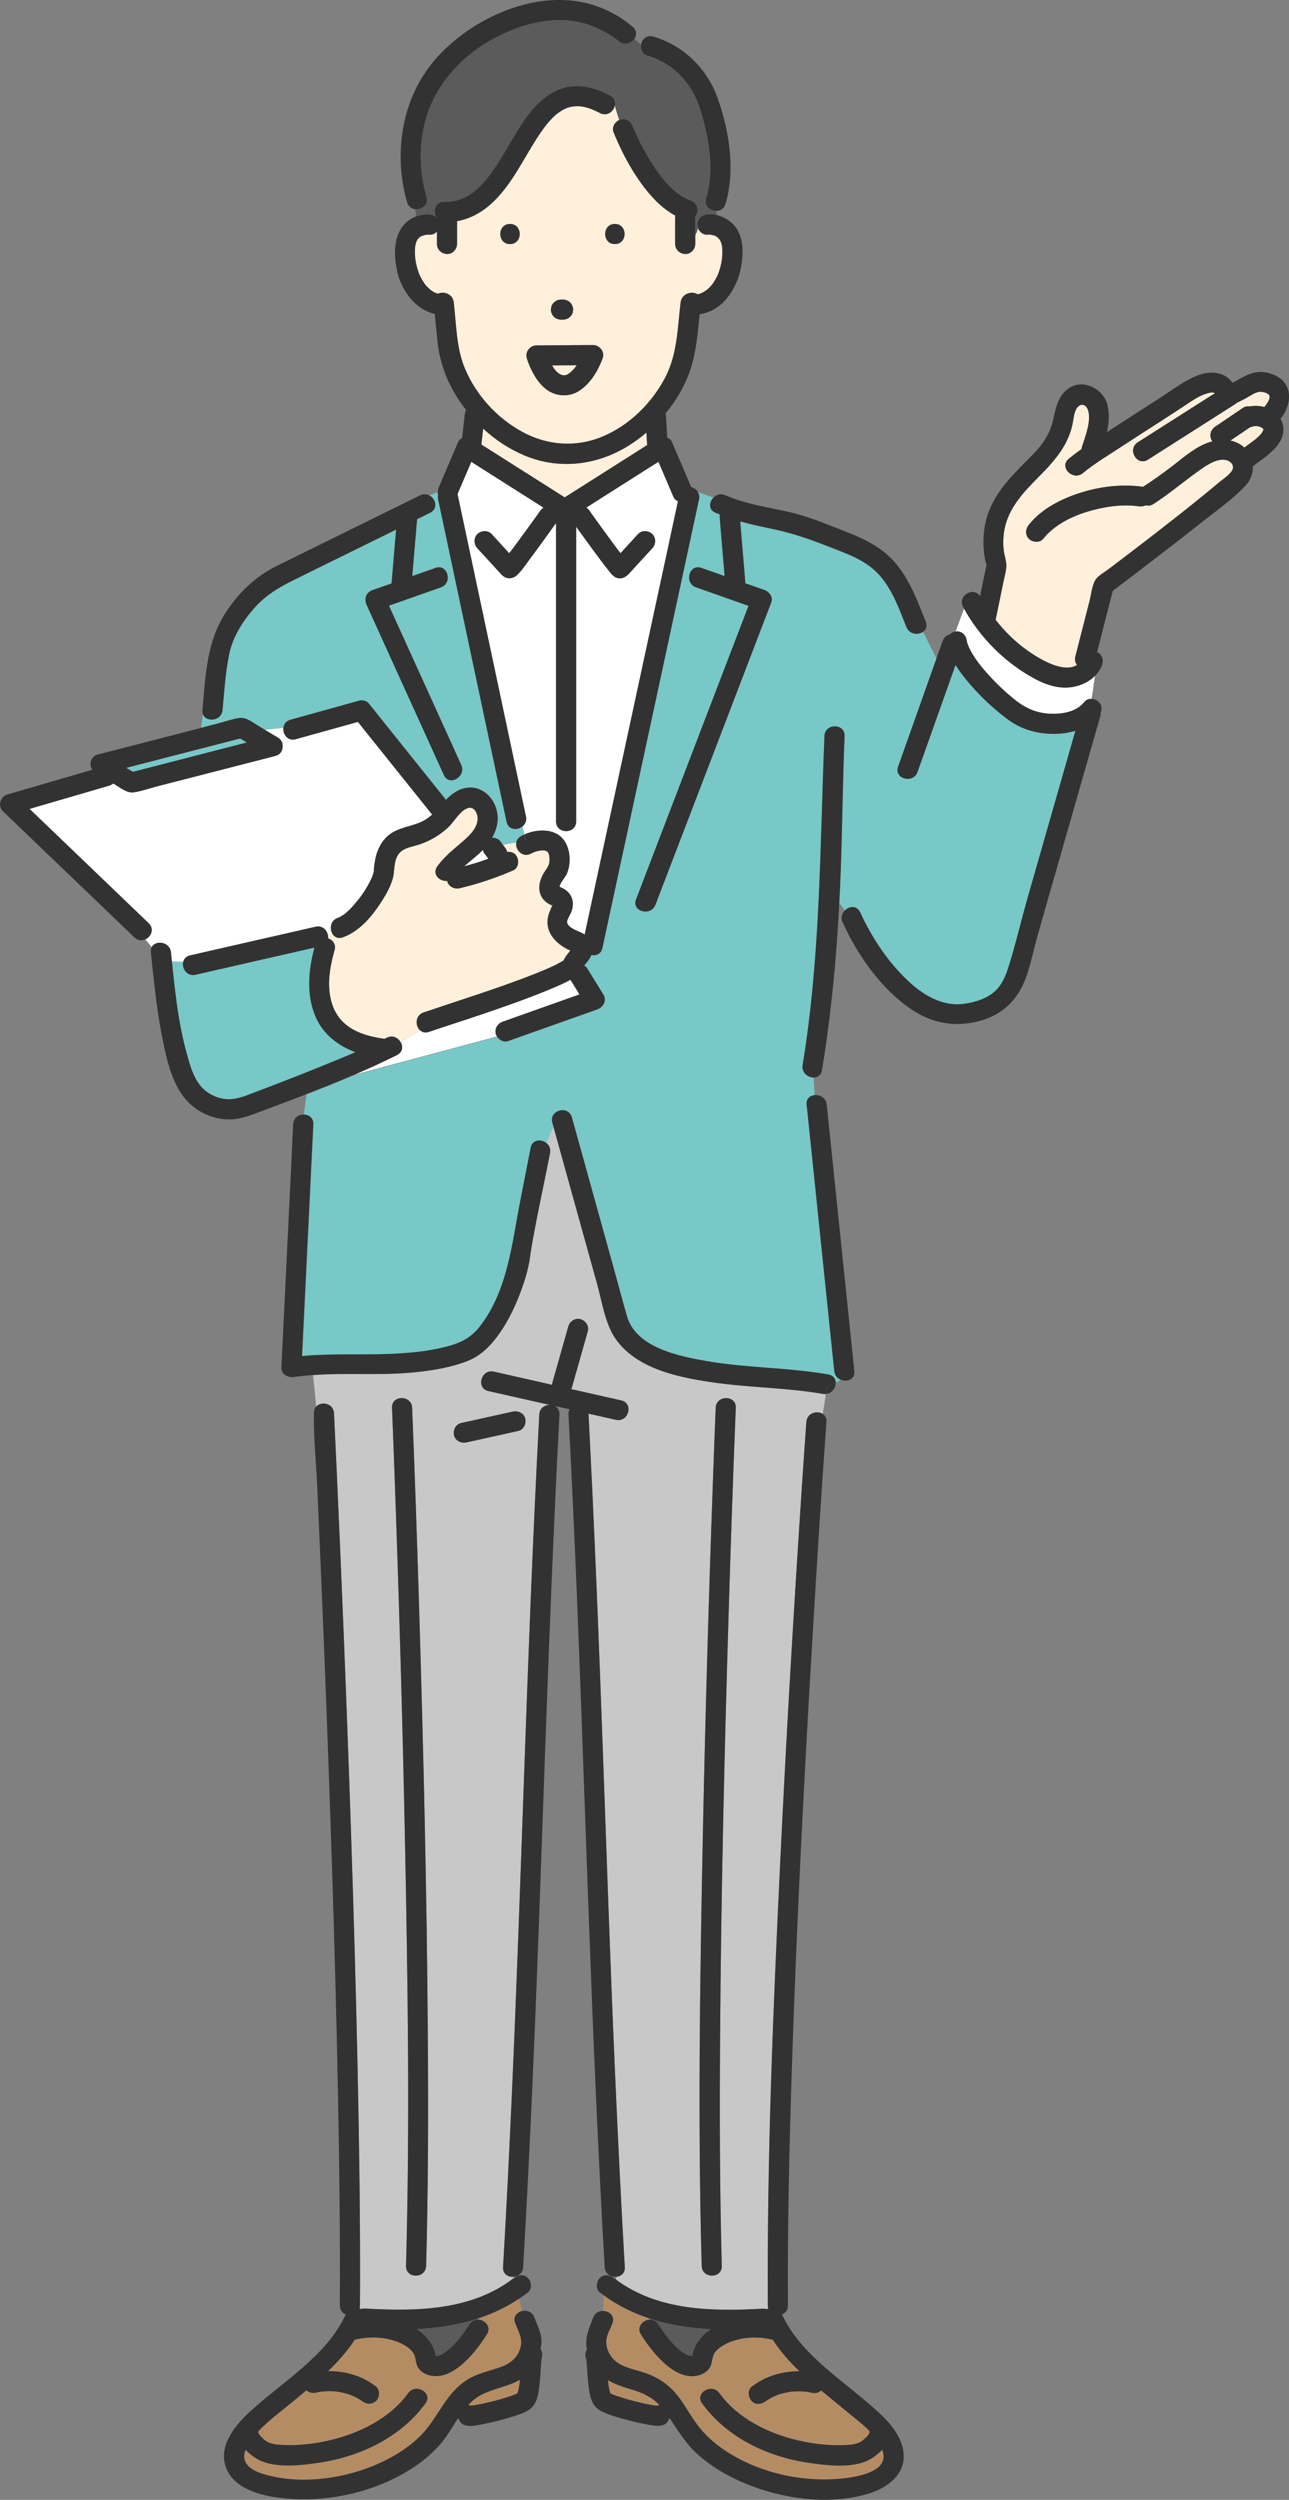
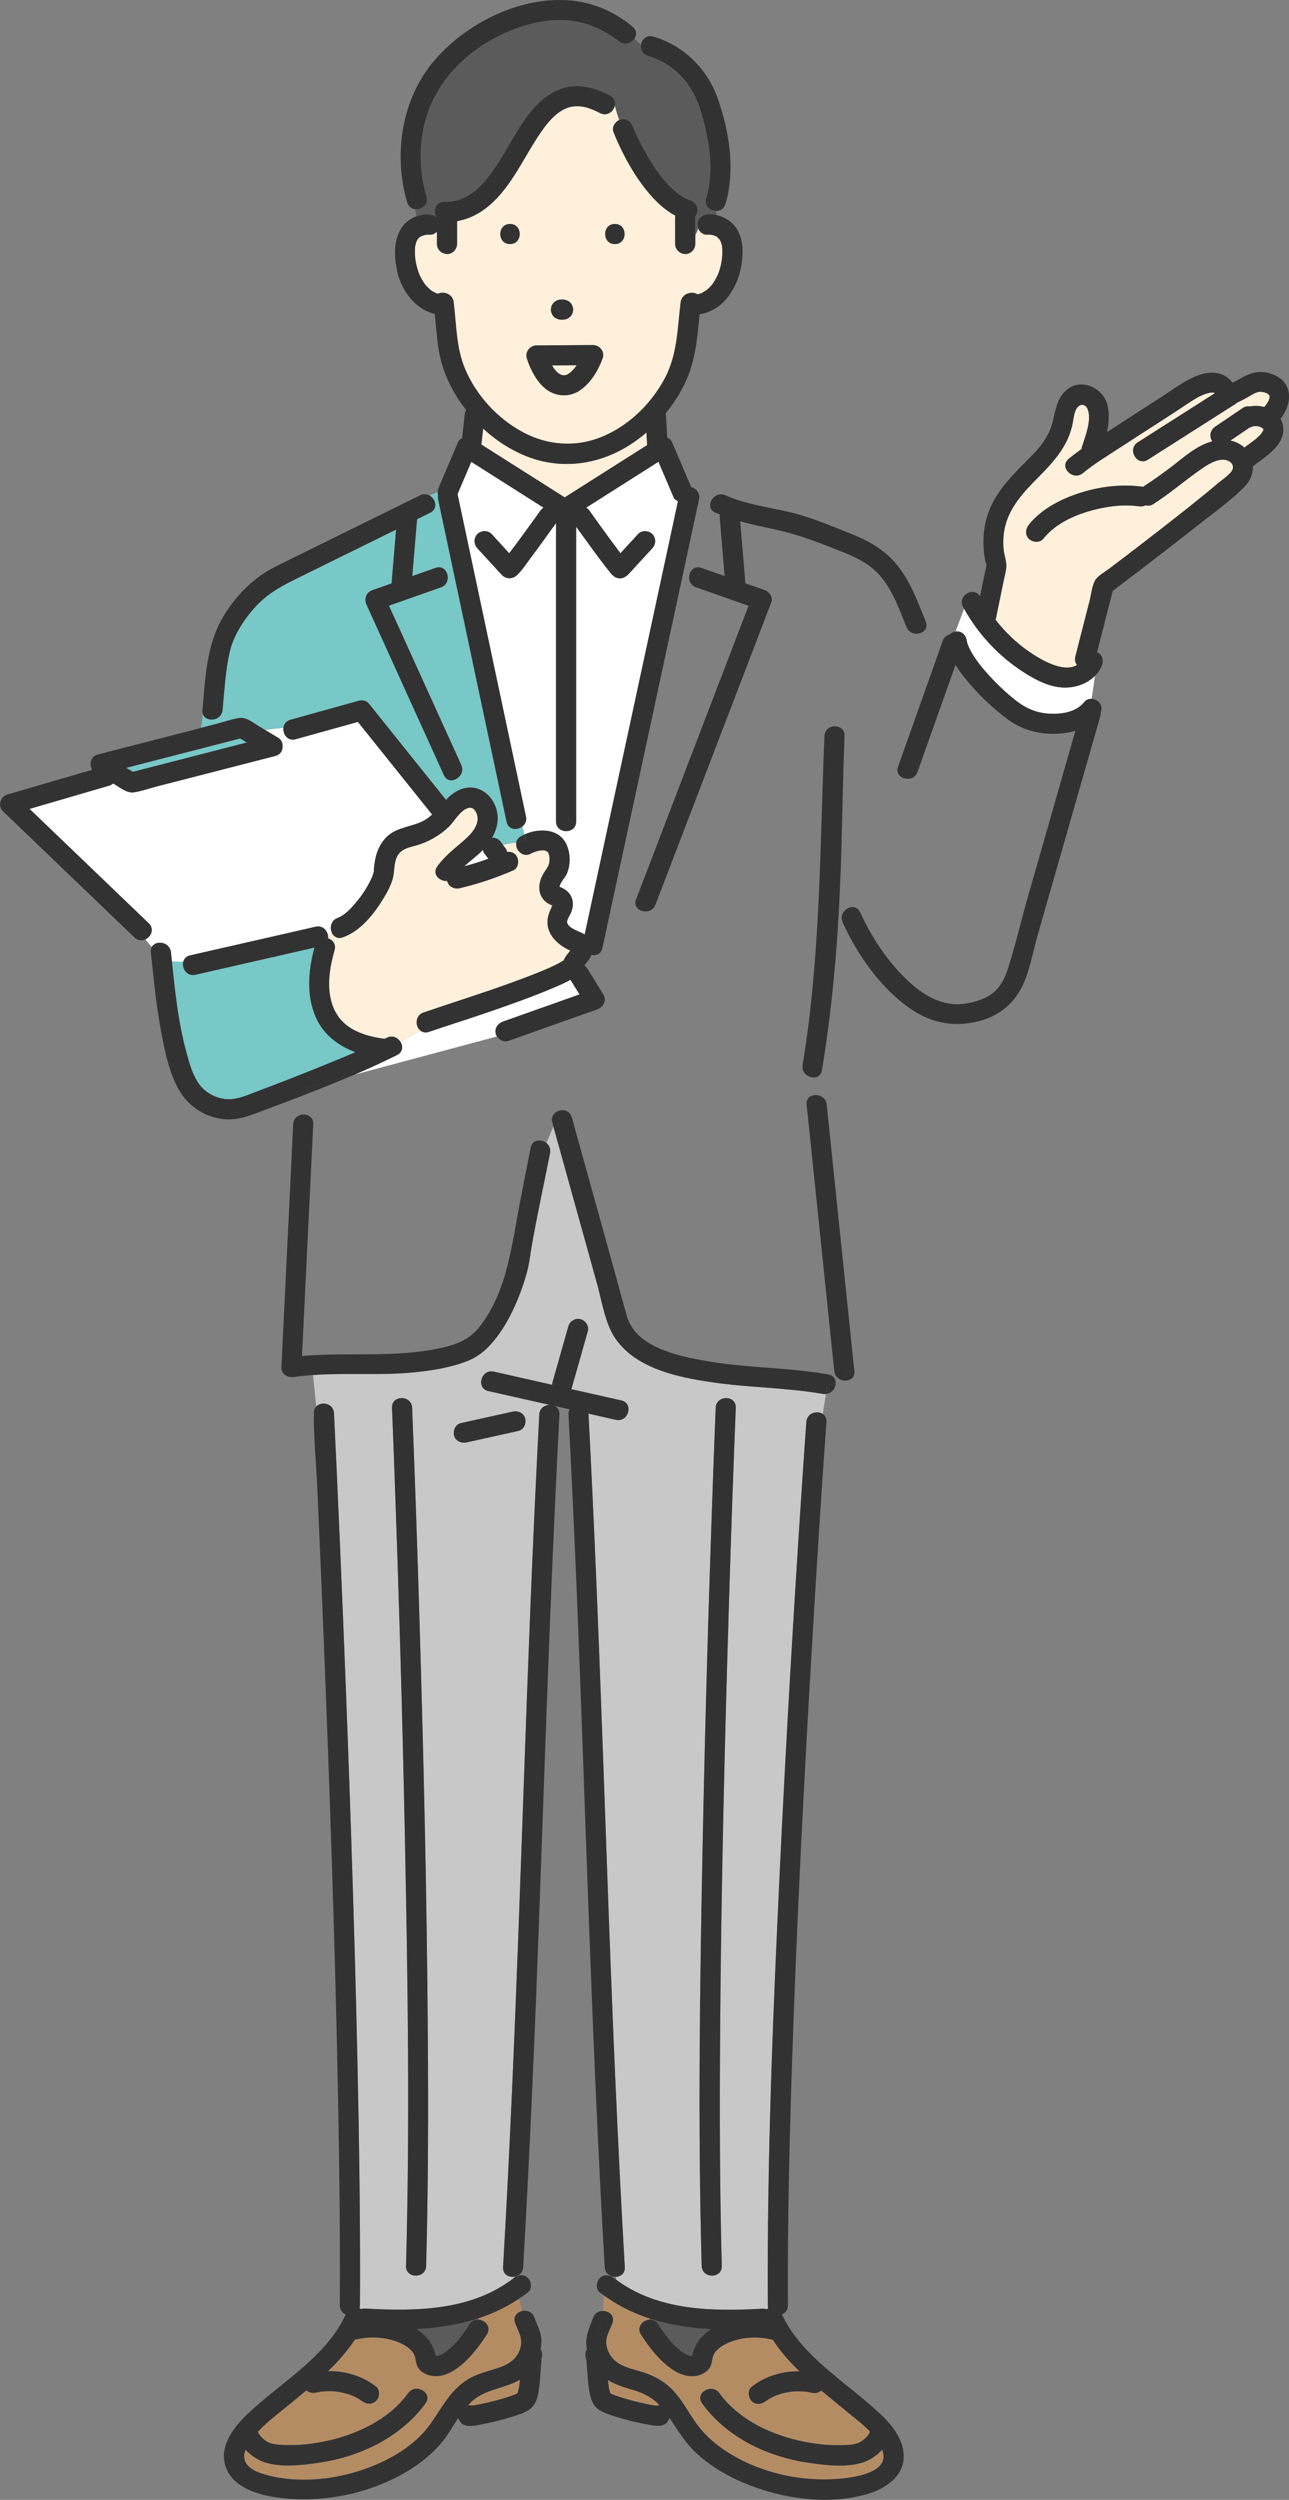
<svg xmlns="http://www.w3.org/2000/svg" id="_レイヤー_2" data-name="レイヤー 2" viewBox="0 0 219.28 424.95">
  <rect x="0" y="0" width="219.28" height="424.95" fill="#808080" stroke="none" />
  <defs>
    <style>
      .cls-1 {
        fill: #78c8c8;
      }

      .cls-2 {
        fill: #fff;
      }

      .cls-3 {
        fill: #fff0dc;
      }

      .cls-4 {
        fill: #5b5b5b;
      }

      .cls-5 {
        fill: #b48c64;
      }

      .cls-6 {
        fill: #c8c8c8;
      }

      .cls-7 {
        fill: #323232;
      }
    </style>
  </defs>
  <g id="_画像" data-name="画像">
    <g>
      <path class="cls-3" d="M214.86,73.23s0,.01,0,.02c-.06.19-.05.1,0-.02Z" />
      <path class="cls-3" d="M214.87,73.22s.02-.04.03-.06c-.02.09-.05.14-.04.08,0,0,0,0,0-.02,0,0,0,0,0,0Z" />
      <path class="cls-3" d="M95.55,63.76s-.04-.03-.07-.05c.01,0,.03,0,.04.01.01.01.03.02.03.03Z" />
      <path class="cls-3" d="M95.41,63.7c-.1-.02-.08-.04-.03-.04.05.03.07.04.1.06-.02,0-.05-.02-.07-.02Z" />
      <path class="cls-3" d="M94.95,63.42s.03.02.06.04c.06.05.09.09-.06-.04Z" />
      <path class="cls-3" d="M96.44,63.7c.07-.03.15-.07.15-.07-.02.03-.08.05-.15.07Z" />
      <path class="cls-3" d="M94.95,63.42s-.06-.03-.05-.04c0,0,.02,0,.03.01,0,0,.01.01.02.02,0,0,0,0,0,0Z" />
      <path class="cls-3" d="M97.81,62.5s-.08.09-.12.14c-.2.23-.41.45-.63.65-.02.02-.05.04-.07.06-.09.04-.21.15-.29.2-.08.05-.17.09-.25.14-.04.02-.04.03-.05.03-.09.02-.18.04-.21.05-.03,0-.06.01-.09.02-.11,0-.23,0-.34,0-.04,0-.07-.02-.11-.02-.04-.01-.08-.02-.12-.03-.04-.05-.1-.07-.15-.07-.12-.07-.26-.14-.36-.2-.03-.03-.06-.05-.09-.06-.04-.04-.08-.08-.13-.11-.09-.09-.19-.18-.27-.28-.09-.09-.16-.19-.25-.29-.02-.03-.04-.06-.06-.09-.12-.16-.22-.34-.32-.51,1.4,0,2.8-.02,4.2-.03-.03.05-.06.1-.09.14-.06.09-.13.18-.19.27Z" />
      <path class="cls-3" d="M214.9,72.83s.04.07.04.13c0,0-.02-.01-.03-.02-.01-.06-.02-.12,0-.1Z" />
      <path class="cls-3" d="M214.91,72.94s.02.01.02.02c0,0,0,0,0,0,0,.02,0,.02-.01.04,0-.02,0-.04-.01-.06Z" />
      <path class="cls-3" d="M214.95,72.98s-.01,0-.02-.02c0,0,0,0,0,0,0,0,.01.01.02.02Z" />
      <polygon class="cls-3" points="214.93 72.96 214.93 72.97 214.93 72.97 214.93 72.96" />
      <path class="cls-3" d="M214.92,73.07s-.01.06-.02.09c-.01.02-.02.04-.03.05.02-.06.03-.12.04-.18,0,.01,0,.02,0,.03Z" />
      <path class="cls-3" d="M214.93,73.03s0-.01,0-.02c0-.01,0-.03,0-.04,0,.02,0,.04,0,.06Z" />
      <polygon class="cls-3" points="214.87 73.22 214.86 73.23 214.87 73.22 214.87 73.21 214.87 73.22" />
      <path class="cls-3" d="M96.08,84.55c-.27-.17-.55-.35-.82-.52-4.46-2.83-8.91-5.65-13.37-8.47,0,0,0,0,0,0,.1-.9.2-1.8.3-2.7,2.1,1.93,4.51,3.52,7.13,4.6,5.31,2.19,11.08,1.77,16.15-.87,1.6-.83,3.1-1.88,4.5-3.06.04.71.08,1.42.12,2.13-.11.07-.21.13-.32.2-4.57,2.9-9.14,5.79-13.71,8.69Z" />
      <path class="cls-2" d="M82.33,144.97s.07.09.1.14c.22.29.43.57.65.86-.48.17-.96.35-1.45.51-.88.29-1.77.54-2.67.78,1.05-.94,2.21-1.77,3.19-2.79.03.18.08.34.18.5Z" />
      <path class="cls-3" d="M86.45,94.26s0,0,0,0c.13-.31.15-.24.08-.11-.02.04-.06.07-.07.11Z" />
      <path class="cls-3" d="M85.54,95.34s-.1.08,0,0h0Z" />
      <path class="cls-3" d="M214.92,73.01s0,0,0,0c0,0,0,.02,0,.03,0,0,0,0,0,0,0,0,0-.02,0-.03Z" />
      <path class="cls-3" d="M71.36,40.35s-.04.03-.08.05c.03-.02.06-.04.09-.06,0,0,0,0,0,0Z" />
      <path class="cls-3" d="M93.95,153.94c-.09-.07.17-.4,0,0h0Z" />
      <path class="cls-3" d="M106.55,95.28s-.03-.03-.04-.05c.05.04.1.08.12.12-.02-.03-.06-.05-.08-.08Z" />
      <path class="cls-3" d="M214.9,72.94s0-.01,0-.01c0,0,0,0,.01,0,0,0,0,0,0,.01,0,0,0,0,0,0Z" />
      <path class="cls-3" d="M88.01,406.91c-.03.1-.05.18,0,0,0,0,0,0,0,0Z" />
      <path class="cls-3" d="M103.91,406.98s0-.02-.01-.02c.18.22.09.15.01.02Z" />
      <path class="cls-1" d="M40.85,125.54c.38.23.76.45,1.14.68-6.46,1.66-12.92,3.33-19.38,4.99-.38-.23-.76-.45-1.14-.68,6.46-1.66,12.92-3.33,19.38-4.99Z" />
      <path class="cls-5" d="M112.23,408.86c-.15,0-.29.02-.44.06-.15,0-.3-.02-.45-.03,0,0,0,0-.02,0-.14-.02-.29-.05-.43-.07-.33-.06-.65-.12-.98-.19-1.3-.27-2.59-.6-3.86-.99-.58-.18-1.16-.36-1.72-.58-.03-.01-.07-.03-.1-.04-.07-.03-.14-.06-.21-.1-.06-.03-.12-.07-.19-.11,0-.02-.01-.04-.02-.06-.04-.14-.08-.28-.12-.43-.05-.2-.09-.39-.12-.59-.01-.08-.04-.24-.05-.31-.03-.28-.06-.56-.09-.84,1.36.84,2.92,1.27,4.46,1.74,1.72.53,3.14,1.29,4.33,2.54Z" />
      <path class="cls-3" d="M99.75,401.15s-.03-.1-.04-.16c.01.02.03.06.04.15,0,0,0,0,0,.01Z" />
      <path class="cls-3" d="M99.76,401.18s0,0,0-.02c0,0,0-.01,0-.02,0,0,0,.02,0,.03Z" />
      <path class="cls-3" d="M88.03,406.83s0,0,0,.01c0,0,0,.01-.01.02,0-.02,0-.03.01-.04,0,0,0,0,0,0,0,0,0,0,0,.01Z" />
      <path class="cls-3" d="M170.68,98.99c.16-.79.39-1.59.49-2.39.14-1.03-.3-2.03-.42-3.06-.12-1.13-.1-2.3.1-3.42.69-3.79,3.28-6.47,5.89-9.1,2.75-2.77,5.21-5.55,5.83-9.56.13-.81.28-2.01,1.04-2.5.56-.36,1.17-.04,1.42.59.72,1.83-.4,4.64-.96,6.37-.05.14-.07.28-.08.41-.75.54-1.49,1.09-2.19,1.67-1.7,1.41.74,3.81,2.42,2.42,1.98-1.64,4.26-2.99,6.41-4.4,2.28-1.49,4.57-2.96,6.86-4.43,1.6-1.03,3.19-2.06,4.77-3.12.93-.62,1.9-1.23,2.98-1.56.65-.2,1.11-.28,1.44-.07-.04.03-.08.05-.13.08-4.33,2.76-8.67,5.51-13,8.27-1.85,1.18-.14,4.14,1.73,2.95.61-.39,1.22-.77,1.82-1.16,4.33-2.76,8.67-5.51,13-8.27.12-.08.22-.16.32-.25.48-.22.95-.47,1.42-.71.7-.37,1.54-1.01,2.35-1.14.48-.08,1.64.16,1.78.7.13.49-.44,1.36-.75,1.7-.05.06-.09.12-.13.18,0,0-.01,0-.02,0-.74-.2-1.62-.27-2.43-.1-.38-.06-.83,0-1.13.2-.2.13-.39.27-.59.4-1.39.94-2.79,1.89-4.18,2.83-.79.54-1.07,1.47-.61,2.34.03.06.07.11.11.16-2.71.72-4.82,2.7-6.99,4.35-1.54,1.17-3.12,2.3-4.75,3.35-.02,0-.03.02-.04.03-3.5-.49-7.09-.09-10.46.95-3.33,1.03-6.74,2.72-8.96,5.48-.58.72-.71,1.71,0,2.42.6.6,1.84.72,2.42,0,1.88-2.33,4.64-3.73,7.45-4.6,2.76-.85,6.02-1.34,8.75-.94.45.07.9.01,1.28-.17.39.12.83.08,1.29-.22,2.75-1.77,5.22-3.9,7.89-5.78,1.14-.8,2.78-1.93,4.28-1.72,1.02.14,1.77,1.04,1.1,1.96-.54.74-1.56,1.4-2.27,1.99-.78.67-1.58,1.32-2.37,1.97-1.95,1.59-3.93,3.16-5.92,4.71-3.44,2.69-6.91,5.35-10.4,7.98-.64.49-1.78,1.1-2.21,1.82-.58.98-.7,2.48-.98,3.55-.81,3.15-1.61,6.3-2.42,9.45-.15.59,0,1.07.29,1.44-2.38,1.47-6.48-1.08-8.41-2.44-2.06-1.46-3.88-3.23-5.43-5.22.44-2.13.88-4.26,1.32-6.39Z" />
      <path class="cls-3" d="M212.69,72.61c.18-.02.36-.07.53-.15.04-.01.08-.02.12-.03.09,0,.18,0,.26,0,.1,0,.2,0,.29.01.01,0,.02,0,.04,0,.12.02.23.05.35.09.03,0,.06.02.09.03.1.06.23.11.31.16,0,0,.02.01.03.02.03.04.1.11.17.17,0,0,0,.01,0,.02-.02,0,0,.02,0,.02,0,0,0,0,0,0,0,.02.01.05.02.07-.03.09-.04.15-.05.19-.07.12-.13.26-.21.38-.01.02-.03.04-.04.06-.04.05-.08.1-.12.15-.13.14-.26.28-.4.41-.17.16-.34.31-.51.46-.08.07-.16.13-.24.19-.02.01-.05.04-.08.06-.07.05-.17.13-.2.15-.08.06-.16.12-.25.18-.17.13-.35.25-.52.38-.21.15-.42.31-.62.46-.68-.62-1.5-1.01-2.37-1.2,1.13-.77,2.26-1.53,3.4-2.3Z" />
      <path class="cls-1" d="M33.25,165.69c.89-.2,1.77-.4,2.66-.61,5.86-1.34,11.72-2.67,17.58-4.01-1.03,3.86-1.41,8.08.23,11.83,1.3,2.97,3.84,4.86,6.74,5.95-1.87.81-3.76,1.57-5.64,2.34-3.7,1.5-7.43,2.96-11.17,4.36-1.61.6-3.23,1.38-4.98,1.29-1.82-.09-3.6-1-4.71-2.45-1.18-1.54-1.73-3.64-2.24-5.48-.56-2.02-.97-4.09-1.32-6.16-.52-3.1-.84-6.23-1.16-9.35l1.93.07c-.27,1.1.62,2.54,2.08,2.21Z" />
      <path class="cls-2" d="M89.46,138.79c-.48-2.27-.96-4.54-1.45-6.81-2.09-9.83-4.18-19.67-6.26-29.5-1.31-6.16-2.62-12.33-3.93-18.49,0,0,0,0,0,0,.78-1.83,1.56-3.65,2.34-5.48.16.1.32.21.49.31,3.93,2.49,7.86,4.99,11.8,7.48-.21.14-.39.32-.55.53-.26.36-.52.73-.78,1.09-1.13,1.57-2.26,3.13-3.41,4.68-.29.39-.58.78-.88,1.17-.06.08-.15.17-.23.27-.99-1.08-1.99-2.17-2.98-3.25-.63-.68-1.79-.63-2.42,0-.67.67-.62,1.74,0,2.42.97,1.06,1.94,2.12,2.91,3.17.41.44.8.9,1.22,1.33.77.8,1.88.77,2.65.02.89-.86,1.59-1.96,2.33-2.95,1.45-1.94,2.86-3.9,4.27-5.86v4.1c0,9.55,0,19.11,0,28.66,0,5.99,0,11.97,0,17.96,0,2.2,3.42,2.2,3.42,0v-6.63c0-9.55,0-19.11,0-28.66,0-4.94,0-9.88,0-14.82.39.55.78,1.1,1.18,1.64,1,1.38,2,2.75,3.02,4.11.46.61.92,1.21,1.39,1.8.29.36.59.76,1,1,.91.54,1.79.11,2.42-.58.48-.53.97-1.05,1.45-1.58.83-.9,1.66-1.81,2.49-2.71.63-.68.68-1.74,0-2.42-.63-.63-1.79-.68-2.42,0-1,1.09-2,2.17-2.99,3.26-.02-.02-.03-.04-.05-.06-.13-.18-.27-.35-.4-.53-.3-.4-.6-.8-.9-1.21-.62-.84-1.24-1.69-1.85-2.53-.7-.96-1.39-1.93-2.08-2.9-.16-.22-.34-.39-.54-.53,4.09-2.6,8.19-5.19,12.28-7.79.86,2,1.71,4.01,2.57,6.01.14.33.42.56.75.69-.58,2.71-1.17,5.43-1.75,8.15-2.95,13.7-5.9,27.4-8.86,41.1-1.75,8.14-3.51,16.28-5.26,24.42-.15-.11-.32-.2-.49-.28-.76-.36-2.33-.86-2.5-1.78-.09-.45.61-1.45.75-1.87.17-.51.27-1.04.21-1.58-.09-.79-.44-1.43-1.05-1.94-.22-.18-.42-.3-.68-.44-.18-.07-.35-.15-.52-.24.1-.71.93-1.54,1.21-2.13.27-.59.41-1.2.48-1.85.13-1.35-.14-2.86-.96-3.96-1.49-2.02-4.55-1.91-6.7-.95l-.33-1.37c.46-.37.76-.96.6-1.7Z" />
      <path class="cls-1" d="M74.51,84.19c-.04.22-.04.45.01.7.48,2.27.96,4.54,1.45,6.81,2.09,9.83,4.18,19.67,6.26,29.5,1.31,6.16,2.62,12.33,3.93,18.49.3,1.41,1.82,1.5,2.7.79l.33,1.37c-.19.09-.38.18-.56.28-.48.27-.73.65-.81,1.06-.75.13-1.51.25-2.26.39-.09-.12-.18-.24-.27-.36-.15-.26-.36-.46-.61-.61-.14-.06-.27-.11-.41-.17-.19-.05-.37-.06-.56-.05.73-1.27,1.14-2.7.89-4.2-.28-1.73-1.38-3.36-3.02-4.03-1.81-.75-3.67-.07-5.07,1.16-.23.2-.43.41-.63.63-.47-.58-.93-1.16-1.4-1.75-3.92-4.89-7.84-9.78-11.76-14.67-.37-.46-1.13-.59-1.66-.44-3.88,1.08-7.76,2.16-11.65,3.24-.75.21-1.11.76-1.19,1.35l-3.18.34c-.34-.2-.67-.4-1.01-.6-1.01-.6-2.13-1.58-3.37-1.39-1.31.2-2.63.68-3.91,1.01-.85.22-1.7.44-2.55.66l.33-2.34c.52,1.44,3.17,1.18,3.34-.72.29-3.18.49-6.44,1.15-9.58.6-2.85,2.27-5.49,4.17-7.66,1.97-2.25,4.24-3.59,6.84-4.87,2.87-1.41,5.74-2.82,8.6-4.24,2.92-1.44,5.84-2.87,8.76-4.31-.26,3.05-.52,6.11-.77,9.16l-3.22,1.13c-1.12.39-1.5,1.46-1.02,2.51.54,1.2,1.09,2.39,1.63,3.59,3.84,8.45,7.67,16.89,11.51,25.34.91,2,3.86.26,2.95-1.73-.54-1.2-1.09-2.39-1.63-3.59-3.56-7.83-7.11-15.65-10.67-23.48,2.95-1.04,5.89-2.07,8.84-3.11,2.07-.73,1.17-4.03-.91-3.3-1.32.46-2.64.93-3.96,1.39.27-3.23.54-6.45.82-9.68.74-.37,1.49-.73,2.23-1.1,1.38-.68.95-2.32-.1-2.92l1.38-.53c0,.17.01.34.06.49Z" />
      <path class="cls-4" d="M120.3,36.47c-.92.09-1.71.71-1.71,1.71,0,.22.05.44.14.65-.11.46-.28.79-.45,1.13,0-.98,0-1.97,0-2.95,0-.07-.01-.13-.02-.2.16-.19.28-.4.35-.63.25-.92-.32-1.81-1.19-2.1-.11-.04-.22-.08-.33-.12-.02,0-.07-.03-.11-.05-.07-.04-.26-.13-.31-.15-.34-.18-.68-.38-1-.59-.14-.09-.28-.19-.41-.29-.03-.03-.21-.16-.26-.21-.32-.27-.62-.54-.91-.83-.51-.5-.98-1.04-1.44-1.59-.03-.04-.26-.33-.27-.34-.1-.13-.2-.26-.29-.39-.2-.28-.4-.56-.6-.85-.77-1.14-1.47-2.32-2.12-3.53-.49-.93-.96-1.87-1.39-2.84-.07-.16-.14-.32-.21-.48h0c-.04-.09-.08-.19-.11-.28-.34-.86-1.13-1.46-2.1-1.19-.08.02-.15.06-.23.09-.28-.82-.53-1.64-.74-2.47.14-.63-.06-1.31-.81-1.7-2.6-1.38-5.63-2.19-8.49-1.1-4.68,1.79-7.13,6.97-9.58,10.99-2.33,3.83-5.19,8.34-10.09,8.17-1.54-.05-2,1.61-1.38,2.63-.31-.26-.71-.43-1.14-.47-.75-.07-1.57.08-2.27.33-.06-.42-.12-.83-.2-1.24,1.08.11,2.29-.74,1.9-2.1-1.19-4.1-1.33-8.45-.29-12.6,1.93-7.65,8.17-13.3,15.45-15.99,3.75-1.39,7.97-2,11.86-.84,1.52.46,2.96,1.15,4.3,2,.41.26.81.53,1.2.83,0,0-.04-.04.17.14.95.82,2.16.38,2.69-.43.38.34.75.68,1.12,1.02-.13.78.2,1.63,1.17,1.91,4.33,1.27,7.53,4.7,8.85,8.97,1.51,4.87,2.53,10.29,1.05,15.29-.38,1.28.67,2.1,1.7,2.1.05.25.1.5.14.74-.55-.13-1.11-.19-1.66-.14Z" />
      <path class="cls-4" d="M120.94,395.93c-.84.57-1.59,1.26-2.18,2.11-.32.45-.55.94-.74,1.45-.08.2-.14.41-.19.63-.02.11-.03.23-.05.34-.2,0-.46-.02-.52-.03-.49-.14-.93-.43-1.34-.73-1.6-1.2-2.85-2.93-3.92-4.6-.37-.58-.92-.81-1.47-.79-.03-.07-.06-.14-.08-.21,3.36,1.11,6.89,1.64,10.49,1.84Z" />
      <path class="cls-5" d="M102.56,392.8c.09-.88.12-1.76.12-2.65,2.44,1.78,5.05,3.05,7.78,3.95.03.07.05.14.08.21-1.17.04-2.3,1.25-1.49,2.52,1.27,1.98,2.74,3.93,4.59,5.4,1.07.84,2.24,1.51,3.61,1.67,1.24.14,2.85-.33,3.52-1.47.5-.86.28-1.76.88-2.57.59-.78,1.52-1.32,2.41-1.69,2.25-.93,4.88-1.05,7.23-.48.07.02.13.02.19.03,1.26,1.96,2.82,3.72,4.53,5.36-2.91-.03-5.82.83-8.13,2.64-.75.59-.56,1.8,0,2.42.68.74,1.72.55,2.42,0-.34.27.13-.08.2-.13.15-.1.31-.2.47-.29.3-.17.6-.32.92-.46.09-.03.31-.12.35-.14.18-.07.37-.13.56-.18.38-.11.77-.21,1.15-.28.15-.03.31-.05.47-.08.04,0,.37-.04.42-.05.4-.03.81-.05,1.21-.04.4,0,.81.04,1.21.08,0,0,0,0,0,0,.09.01.19.03.28.05.2.04.39.08.59.12.6.14,1.17-.02,1.58-.39,1.44,1.2,2.89,2.36,4.28,3.52,1.15.97,2.67,2.08,3.94,3.36,0,0,0,.01,0,.02.21.52-1.15,1.68-1.72,1.93-.86.39-1.91.44-2.84.46-2.47.07-4.97-.21-7.38-.76-5.14-1.16-10.42-3.7-13.59-8.07-1.28-1.77-4.25-.06-2.95,1.73,4.24,5.85,11.21,9.11,18.23,10.12,2.93.42,6.33.83,9.2-.1,1.04-.34,2.28-1.14,3.21-2.15.07.21.14.43.18.64.62,3.11-4.35,3.94-6.46,4.2-6.23.75-12.89-.46-18.41-3.46-2.41-1.31-4.65-2.98-6.39-5.13-1.75-2.16-2.86-4.78-4.9-6.72-1.17-1.11-2.53-1.9-4.04-2.46-1.46-.55-3.06-.79-4.45-1.52-1.35-.71-2.27-1.94-2.46-3.47-.17-1.34.6-2.37,1.04-3.59.45-1.27-.6-2.09-1.66-2.07Z" />
-       <path class="cls-1" d="M84.51,176.21c.39.63,1.19,1.04,1.91.78.64-.23,1.27-.45,1.91-.68,4.42-1.57,8.84-3.14,13.26-4.7,1.01-.36,1.64-1.51,1.02-2.51-.9-1.46-1.8-2.91-2.7-4.37-.16-.26-.35-.44-.56-.57.46-.57.95-1.11,1.22-1.79.79.17,1.65-.16,1.87-1.18.67-3.12,1.35-6.25,2.02-9.37,2.95-13.7,5.9-27.4,8.86-41.1,1.85-8.6,3.71-17.21,5.56-25.81.11-.51,0-.94-.22-1.29l2.72.97c-.76.74-.92,2.03.3,2.57.26.12.52.22.78.32-.03.13-.05.27-.04.42.04.48.08.96.12,1.45.24,2.86.48,5.73.72,8.59-1.32-.46-2.64-.93-3.96-1.39-2.08-.73-2.97,2.57-.91,3.3,2.98,1.05,5.96,2.1,8.94,3.15-.63,1.64-1.26,3.28-1.89,4.92-3.54,9.22-7.07,18.45-10.61,27.67-2.21,5.78-4.43,11.56-6.64,17.33-.79,2.06,2.52,2.94,3.3.91.82-2.14,1.64-4.27,2.46-6.41,3.54-9.22,7.07-18.45,10.61-27.67,2.21-5.78,4.43-11.56,6.64-17.33.35-.91-.39-1.82-1.19-2.1l-3.22-1.13c-.03-.41-.07-.82-.1-1.23-.26-3.1-.52-6.2-.78-9.3,1.96.55,3.96.96,5.97,1.39,3.28.7,6.25,1.78,9.36,3,3.06,1.2,6.13,2.24,8.38,4.77,2.21,2.49,3.35,5.76,4.57,8.8.51,1.28,2.02,1.39,2.85.79l2.28,4.56c-2.17,6.12-4.35,12.24-6.52,18.36-.74,2.08,2.57,2.97,3.3.91.32-.9.64-1.79.96-2.69,1.84-5.17,3.67-10.34,5.51-15.51.71,1.17,1.59,2.26,2.46,3.28,1.89,2.21,4.05,4.21,6.38,5.95,2.2,1.64,4.76,2.43,7.5,2.49,1.31.03,2.72-.13,4.05-.52-.9,3.13-1.8,6.27-2.69,9.4-1.79,6.24-3.57,12.48-5.36,18.72-1.16,4.04-2.11,8.22-3.39,12.21-.47,1.47-1.11,2.93-2.28,3.98-1.41,1.26-3.43,1.85-5.27,2.11-3.43.47-6.6-1.31-9.07-3.53-3.63-3.27-6.54-7.61-8.56-12.05-.56-1.22-1.86-1.05-2.6-.28l-.95-1.3c.04-.84.09-1.69.13-2.53.38-8.61.41-17.22.77-25.83.09-2.2-3.33-2.19-3.42,0-.77,18.71-.65,37.37-3.71,55.91-.21,1.28.86,2.12,1.84,2.14l.2,2.99c-.78.07-1.47.6-1.36,1.62.2,1.88.39,3.77.59,5.65,1.37,13.21,2.74,26.42,4.11,39.64.08.75.54,1.24,1.1,1.47-.26.18-.55.33-.84.47-.02-.64-.4-1.21-1.23-1.36-6.93-1.21-14.03-1.08-20.97-2.32-4.66-.83-11.8-2.29-13.32-7.61-.84-2.94-1.62-5.9-2.44-8.84-2.31-8.32-4.62-16.64-6.93-24.96-.59-2.12-3.89-1.21-3.3.91.06.21.12.42.17.63l-1.2,2.85c-.89-.71-2.39-.61-2.67.8-.6,3.07-1.2,6.14-1.8,9.21-1.43,7.29-2.16,15.25-6.93,21.28-1.61,2.03-3.46,2.81-5.95,3.42-3.02.75-6.12,1.02-9.22,1.14-4.98.21-10.03-.1-15,.37.05-1.07.1-2.14.16-3.21.59-12.07,1.18-24.13,1.76-36.2.05-1.11-.79-1.66-1.65-1.65l.46-3.46c2.73-1.05,5.44-2.14,8.13-3.29l24.28-6.5Z" />
      <path class="cls-6" d="M53.26,233.74l.53,5.37c.88-.94,2.95-.57,3.03,1.14.16,3.35.32,6.7.47,10.05.39,8.67.76,17.33,1.12,26,.49,11.97.93,23.94,1.33,35.91.43,13.07.81,26.14,1.09,39.21.26,12.14.44,24.29.42,36.43,0,1.35,0,2.7-.02,4.05,0,.17-.03.33-.07.47.09.05.17.11.25.17.2-.08.44-.12.71-.1,8.68.48,18.07.39,25.28-5.18.03-.02.06-.04.09-.06,0-.06,0-.13,0-.19-.95.14-1.98-.39-1.91-1.62,1.09-18.75,1.89-37.52,2.59-56.28.7-18.64,1.31-37.28,2.06-55.92.44-10.92.94-21.83,1.51-32.74.06-1.08.92-1.63,1.77-1.64-2.57-.58-5.15-1.16-7.72-1.74-.9-.2-1.8-.41-2.71-.61-2.15-.48-1.24-3.78.91-3.3,3.31.75,6.63,1.5,9.94,2.25,0-.14.01-.29.06-.44.9-3.17,1.8-6.34,2.7-9.52.24-.86,1.22-1.48,2.1-1.19.88.28,1.46,1.18,1.19,2.1-.9,3.17-1.8,6.34-2.7,9.52-.03.09-.06.18-.1.26,1.93.44,3.86.87,5.8,1.31.9.2,1.8.41,2.71.61,2.15.48,1.24,3.78-.91,3.3-1.56-.35-3.12-.7-4.68-1.06,0,.05.02.1.02.16,1,19.08,1.75,38.17,2.44,57.27.67,18.55,1.29,37.1,2.11,55.64.47,10.68,1,21.36,1.62,32.03.06,1.04-.68,1.58-1.48,1.64.01.16.02.33.02.49,7.15,5.31,16.38,5.4,24.92,4.93.27-.01.5.02.71.1.08-.06.16-.12.25-.17-.04-.15-.07-.3-.07-.47-.15-24.89.88-49.78,2.07-74.64,1.01-21.07,2.24-42.12,3.63-63.17.27-4.13.55-8.26.85-12.38.11-1.53,1.82-1.99,2.78-1.37l.53-3.39c-.15.01-.3,0-.47-.02-6.27-1.1-12.71-1.06-19.01-2-5.73-.85-12.78-2.31-16.31-7.41-1.75-2.53-2.29-6.32-3.1-9.23-1.5-5.41-3-10.81-4.51-16.22-.98-3.54-1.97-7.08-2.95-10.63l-1.2,2.85c.47.37.77.96.63,1.71-1.11,5.65-2.37,11.29-3.32,16.97.06-.33-.03.34-.07.58-.08.59-.18,1.18-.31,1.76-.28,1.26-.66,2.49-1.09,3.7-.96,2.67-2.18,5.32-3.82,7.65-1.46,2.07-3.14,3.8-5.53,4.72-2.9,1.11-6.01,1.6-9.08,1.9-5.65.56-11.41.04-17.08.45ZM119.54,313.27c.41-20.59,1.01-41.18,1.75-61.76.15-4.07.29-8.13.46-12.2.09-2.19,3.51-2.2,3.42,0-.47,11.58-.86,23.16-1.21,34.74-.73,24.03-1.3,48.06-1.46,72.1-.09,13.01-.07,26.03.29,39.03.06,2.2-3.36,2.2-3.42,0-.67-23.96-.31-47.96.17-71.92ZM78.44,241.9c2.57-.57,5.15-1.14,7.72-1.71.37-.08.73-.16,1.1-.24.87-.19,1.89.26,2.1,1.19.2.87-.26,1.9-1.19,2.1-2.57.57-5.15,1.14-7.72,1.71-.37.08-.73.16-1.1.24-.87.19-1.89-.26-2.1-1.19-.2-.87.26-1.9,1.19-2.1ZM66.69,239.31c-.09-2.2,3.33-2.2,3.42,0,.47,11.58.86,23.16,1.21,34.74.73,24.03,1.3,48.06,1.46,72.1.09,13.01.07,26.03-.29,39.03-.06,2.2-3.48,2.21-3.42,0,.67-23.96.31-47.96-.17-71.92-.41-20.59-1.01-41.18-1.75-61.76-.15-4.07-.29-8.13-.46-12.2Z" />
      <path class="cls-4" d="M79.86,395.1c-1.09,1.7-2.37,3.48-4.03,4.67-.38.27-.78.53-1.23.66-.2.06-.24.04-.43.08-.02,0-.04,0-.06,0-.03-.16-.07-.32-.09-.4-.05-.21-.11-.42-.19-.63-.19-.52-.43-1-.74-1.45-.6-.85-1.34-1.54-2.18-2.11,3.6-.19,7.13-.74,10.49-1.85-.03.08-.05.15-.08.23-.54-.02-1.1.21-1.47.79Z" />
      <path class="cls-5" d="M41.78,416.4c.97,1.05,2.28,1.86,3.36,2.18,2.84.85,6.14.47,9.03.05,7.01-1.02,13.99-4.28,18.23-10.12,1.29-1.79-1.67-3.49-2.95-1.73-3.17,4.37-8.45,6.91-13.59,8.07-2.46.56-5.05.85-7.58.75-.92-.04-1.95-.11-2.78-.53-.49-.25-1.61-1.24-1.58-1.76,1.7-1.83,3.84-3.38,5.71-4.93.82-.68,1.66-1.37,2.5-2.07.43.37,1.05.52,1.61.39.19-.04.39-.09.59-.12.09-.02.19-.03.28-.05,0,0,0,0,0,0,.4-.04.8-.07,1.21-.08.4,0,.81,0,1.21.04.05,0,.38.04.42.05.16.02.31.05.47.08.39.08.77.17,1.15.28.19.06.37.12.56.18.04.01.26.1.35.14.31.14.62.29.92.46.16.09.31.19.47.29.07.04.54.4.2.13.75.59,1.67.69,2.42,0,.62-.57.71-1.86,0-2.42-2.32-1.82-5.25-2.68-8.17-2.64,1.71-1.63,3.27-3.39,4.54-5.35.08,0,.15-.01.23-.03,2.35-.56,4.98-.44,7.23.48.89.36,1.82.91,2.41,1.69.61.81.38,1.71.88,2.57.67,1.15,2.28,1.61,3.52,1.47,1.37-.15,2.54-.83,3.61-1.67,1.85-1.46,3.32-3.42,4.59-5.4.82-1.27-.31-2.47-1.48-2.52.03-.08.05-.15.08-.23,2.36-.78,4.65-1.83,6.81-3.26.26.68.42,1.36.55,2.04-.84.22-1.5.96-1.12,2.01.53,1.48,1.32,2.5.93,4.12-.42,1.74-1.74,2.78-3.36,3.37-1.69.62-3.47.96-5.08,1.8-1.49.78-2.72,1.95-3.74,3.27-1.69,2.16-2.87,4.64-4.83,6.6-2,2-4.44,3.52-7,4.68-5.63,2.55-12.7,3.63-18.76,2.12-1.33-.33-2.99-.81-3.84-1.98-.56-.77-.5-1.63-.18-2.43Z" />
      <path class="cls-3" d="M70.58,42.03c-.07.77-.02,1.72.08,2.35.13.75.37,1.66.62,2.27.08.19.29.62.44.88.09.16.18.31.28.46.04.06.32.47.19.3.26.34.56.64.87.92.05.05.11.1.17.15.02.01.04.03.06.04.16.1.31.21.47.3.21.12.45.21.7.28.96-.46,2.51.02,2.69,1.45.46,3.8.42,7.76,1.93,11.33,1.9,4.5,5.44,8.36,9.72,10.7,4.27,2.33,9.17,2.69,13.67.8,4.52-1.9,8.28-5.58,10.58-9.88,2.17-4.05,2.17-8.49,2.71-12.94.18-1.52,1.93-1.98,2.86-1.36.01,0,.03,0,.04,0,.15-.03.3-.08.45-.13.07-.02.14-.05.21-.08.01,0,.02,0,.03-.02.28-.15.55-.3.82-.49.08-.06.15-.13.22-.19.14-.13.28-.27.42-.41.12-.12.23-.25.34-.39.12-.15.02-.03,0,0,.05-.07.1-.14.15-.22.22-.33.42-.66.6-1.02.2-.39.22-.46.35-.81.14-.4.26-.82.36-1.23.19-.81.25-1.46.25-2.34,0-.23-.01-.45-.03-.68,0-.03,0-.04,0-.05,0-.06-.02-.12-.03-.18-.03-.15-.07-.31-.11-.46-.02-.08-.09-.23-.1-.28-.08-.16-.17-.3-.27-.45,0,.04-.27-.25-.3-.3-.04-.03-.07-.05-.09-.06-.09-.05-.17-.1-.26-.15-.02-.01-.07-.03-.11-.05-.05-.02-.11-.03-.13-.04-.17-.05-.36-.08-.53-.12-.05,0-.1,0-.15-.01-.15,0-.29,0-.44,0-.69.07-1.3-.44-1.57-1.06-.11.46-.28.79-.45,1.13v.96c0,.18,0,.37,0,.55,0,.89-.79,1.75-1.71,1.71-.93-.04-1.71-.75-1.71-1.71v-3.91c0-.18,0-.37,0-.55,0-.12.01-.23.04-.35-2.35-1.25-4.21-3.3-5.77-5.43-1.57-2.15-2.87-4.51-3.97-6.93-.28-.62-.55-1.24-.8-1.87-.3-.78.25-1.68.97-2.01-.28-.82-.53-1.64-.74-2.47-.23,1.01-1.34,1.88-2.54,1.25-1.02-.54-2.24-1.03-3.29-1.13-.96-.09-1.83.06-2.5.35-1.83.8-3.15,2.45-4.31,4.13-2.81,4.09-4.83,9-8.65,12.3-1.62,1.4-3.49,2.37-5.55,2.73v3.33c0,.18,0,.37,0,.55,0,.89-.79,1.75-1.71,1.71-.93-.04-1.71-.75-1.71-1.71v-2.12c-.31.35-.75.59-1.23.54-.11-.01-.22-.01-.33,0-.1,0-.19.01-.29.02-.07.01-.13.02-.2.04-.15.03-.33.13-.48.14-.08.04-.17.09-.25.13.18.51.41,1.01.73,1.48-.31-.47-.54-.97-.73-1.48,0,0-.02,0-.03.01-.04.03-.08.05-.13.08,0,0-.02.02-.05.04-.02.02-.04.03-.07.06-.08.08-.15.17-.23.25.05-.05.08-.08.1-.1-.03.03-.1.11-.15.19-.07.11-.12.22-.18.33-.02.04-.03.08-.04.12-.04.15-.09.29-.12.44-.01.06-.06.35-.07.37ZM104.6,38.07c2.2,0,2.2,3.42,0,3.42-2.2,0-2.2-3.42,0-3.42ZM97.5,52.63c-.02.15-.04.3-.06.45-.08.29-.23.54-.44.75-.12.09-.23.18-.35.27-.27.15-.55.23-.86.23h-.36c-.24,0-.45-.04-.66-.15-.21-.07-.4-.19-.55-.35-.17-.15-.28-.34-.35-.55-.11-.2-.16-.42-.15-.66.02-.15.04-.3.06-.45.08-.29.23-.54.44-.75.12-.09.23-.18.35-.27.27-.15.55-.23.86-.23h.36c.24,0,.45.04.66.15.21.07.4.19.55.35.17.15.28.34.35.55.11.2.16.42.15.66ZM91.26,58.71c2.81-.02,5.61-.04,8.42-.06.35,0,.71,0,1.06,0,.15-.02.3,0,.46.03.01,0,.03,0,.04,0,.03,0,.07,0,.1.02.04.01.07.03.11.05.06.02.12.05.18.08.01,0,.02.01.03.02.38.2.69.53.84.93.03.07.04.13.06.2,0,.02,0,.03.01.05.06.25.06.52-.04.78-.76,2.13-2.04,4.31-3.96,5.58-1.48.98-3.31,1.05-4.89.26-1.29-.65-2.28-1.91-2.96-3.15-.46-.83-.85-1.72-1.12-2.63-.31-1.08.55-2.16,1.65-2.16ZM86.76,38.07c2.2,0,2.2,3.42,0,3.42-2.2,0-2.2-3.42,0-3.42Z" />
      <path class="cls-2" d="M178.6,121.31c-2.16-.1-3.98-.84-5.67-2.16-1.92-1.49-3.7-3.22-5.3-5.05-.78-.9-1.52-1.84-2.14-2.86-.4-.65-.93-1.72-.99-2.21-.11-.92-.69-1.71-1.71-1.71-.08,0-.15.01-.23.03l1.44-3.88c2.44,4.37,5.95,8.12,10.17,10.82,2.19,1.4,4.79,2.74,7.46,2.58,1.71-.1,3.43-.77,4.64-1.98l-.56,3.9c-.46-.02-.92.13-1.21.5-1.39,1.76-3.78,2.11-5.9,2.02Z" />
      <path class="cls-3" d="M58.34,159.32c2.99-1.09,5.2-3.87,6.82-6.5.65-1.05,1.26-2.19,1.62-3.38.36-1.2.18-2.47.67-3.65.73-1.75,2.5-1.75,4.07-2.31,1.76-.62,3.36-1.58,4.72-2.85,1.02-.96,1.94-2.76,3.29-3.26,1.19-.45,1.83,1.1,1.71,2.05-.2,1.62-1.67,2.89-2.84,3.88-1.46,1.25-2.89,2.4-4.02,3.98-.94,1.32.41,2.59,1.7,2.46,0,.02,0,.04,0,.05.21.93,1.23,1.4,2.1,1.19,3.14-.73,6.17-1.76,9.13-3.04.88-.38,1-1.6.61-2.34-.35-.65-1.01-.87-1.66-.79-.03-.17-.08-.34-.18-.49-.03-.05-.07-.09-.1-.14-.15-.19-.29-.39-.44-.58.75-.14,1.51-.26,2.26-.39-.24,1.24,1.09,2.71,2.53,1.89.6-.34,2.17-.84,2.78-.29.39.35.38,1.42.3,1.87-.13.7-.63,1.22-.98,1.82-.77,1.33-1.08,3-.09,4.31.42.55.95.87,1.58,1.14-.01.03-.02.06-.04.1-.13.27-.24.55-.36.83-1.09,2.58.08,4.7,2.37,6.15.13.08.67.39,1.1.57-.13.15-.25.33-.35.45-.31.38-.61.78-.79,1.24-.03.01-.08.03-.16.08-.19.11-.37.22-.56.33-.52.28-1.05.54-1.59.78-1.44.65-2.92,1.22-4.39,1.78-5.65,2.14-11.41,3.92-17.13,5.87-1.49.51-1.44,2.35-.52,3.09l-3.38,1.9c-.43-.73-1.35-1.22-2.33-.73-.14.07-.28.13-.41.2-.04,0-.08-.03-.12-.03-2.09-.29-4.14-.81-5.91-2-.54-.37-1.15-.92-1.65-1.54-.01-.02-.01-.01-.02-.02-.06-.09-.13-.18-.19-.27-.1-.15-.19-.29-.28-.45-.12-.2-.23-.41-.34-.62-.01-.03-.1-.22-.13-.29-1.3-3.14-.77-6.59.16-9.87.29-1.02-.33-1.75-1.11-2.01.02-.19,0-.38-.04-.57l.68-.38c.31.67.99,1.12,1.89.79Z" />
      <path class="cls-2" d="M22.54,154.3c-5.84-5.6-11.68-11.2-17.52-16.8,4.52-1.32,9.03-2.63,13.55-3.95.28-.08.5-.21.68-.37.06.04.12.07.19.11,1.01.6,2.13,1.58,3.37,1.39,1.31-.2,2.63-.68,3.91-1.01,2.75-.71,5.5-1.42,8.25-2.12,3.9-1,7.81-2.01,11.71-3.01.1-.02.19-.05.28-.08.77-.25,1.1-.87,1.1-1.51.07-.58-.15-1.19-.8-1.57-.74-.44-1.48-.88-2.22-1.33l3.18-.34c-.13,1.09.72,2.33,2.1,1.95,3.52-.98,7.05-1.96,10.57-2.94.36.45.72.9,1.09,1.36,3.85,4.8,7.69,9.59,11.54,14.39-.34.31-.7.6-1.1.85-1.79,1.11-3.97,1.15-5.74,2.26-1.61,1-2.53,2.8-2.86,4.62-.1.55-.18,1.12-.21,1.68,0,.21,0,.26,0,.26,0,.02-.02.06-.04.15-.12.47-.3.9-.51,1.33-.67,1.36-1.52,2.67-2.51,3.82-.83.98-1.86,2.14-3.1,2.6-1.15.42-1.38,1.65-.99,2.51l-.68.38c-.19-.87-.96-1.65-2.08-1.4-.89.2-1.77.4-2.66.61-6.23,1.42-12.46,2.84-18.69,4.26-.68.15-1.05.59-1.17,1.09l-1.93-.07c-.05-.51-.11-1.03-.16-1.54-.19-1.82-2.62-2.12-3.27-.88l-1.09-1.31c.98-.45,1.59-1.77.58-2.74-.92-.88-1.83-1.76-2.75-2.64Z" />
      <path class="cls-2" d="M68.14,177.11l3.38-1.9c.36.29.85.41,1.43.21,3.12-1.07,6.28-2.05,9.4-3.12,3.97-1.36,7.94-2.74,11.81-4.39.96-.41,1.95-.82,2.86-1.36.52.83,1.03,1.66,1.55,2.5-4.35,1.54-8.7,3.09-13.05,4.63-.87.31-1.45,1.16-1.19,2.1.04.15.11.28.19.41l-24.28,6.5c2.47-1.06,4.91-2.17,7.31-3.37.99-.5,1.04-1.48.61-2.22Z" />
      <path class="cls-5" d="M80.76,407.8c2.27-1.73,5.27-1.86,7.66-3.26-.01.15-.02.3-.03.45-.01.14-.11.8-.04.35-.03.17-.05.34-.08.51-.06.32-.13.64-.23.95,0,0,0,.02,0,.02h0s0-.04,0,0c-.17.09-.35.15-.52.25.02-.01.04-.02.06-.04.15-.08.31-.19,0,0-.03.01-.06.03-.08.04-.13.05-.26.1-.39.15-.59.21-1.18.39-1.78.57-1.26.36-2.54.68-3.83.93-.29.06-.57.11-.86.15-.49,0-.18.03-.01,0,0,0,0,0,.01,0,.02,0,.03,0,.04,0-.09,0-.19.02-.28.03-.11.01-.22.01-.32.02-.15-.04-.3-.06-.45-.06.36-.38.73-.75,1.15-1.07Z" />
      <path class="cls-3" d="M92.11,401.1c0-.07,0-.15.03-.17,0,0-.01.09-.03.17Z" />
      <path class="cls-7" d="M86.15,240.19c.37-.08.73-.16,1.1-.24.87-.19,1.89.26,2.1,1.19.2.87-.26,1.9-1.19,2.1-2.57.57-5.15,1.14-7.72,1.71-.37.08-.73.16-1.1.24-.87.19-1.89-.26-2.1-1.19-.2-.87.26-1.9,1.19-2.1,2.57-.57,5.15-1.14,7.72-1.71Z" />
      <path class="cls-7" d="M142.17,234.99c.03.89-.62,1.89-1.67,1.96l.23-1.44c.49-.15.99-.31,1.45-.53Z" />
      <path class="cls-7" d="M97.27,189.91c2.31,8.32,4.62,16.64,6.93,24.96.82,2.95,1.6,5.9,2.44,8.84,1.52,5.32,8.66,6.78,13.32,7.61,6.94,1.24,14.04,1.1,20.97,2.32.83.15,1.21.73,1.23,1.36-.46.21-.96.38-1.45.53l.19-1.18-.19,1.18c-1.06.32-2.12.55-2.88.93.76-.38,1.82-.61,2.88-.93l-.23,1.44c-.15.01-.3,0-.47-.02-6.27-1.1-12.71-1.06-19.01-2-5.73-.85-12.78-2.31-16.31-7.41-1.75-2.53-2.29-6.32-3.1-9.23-1.5-5.41-3-10.81-4.51-16.22-.98-3.54-1.97-7.08-2.95-10.63l.57-1.35-.57,1.35c-.06-.21-.12-.42-.17-.63-.59-2.12,2.71-3.03,3.3-.91Z" />
      <path class="cls-7" d="M49.62,196.23c.08-1.71.17-3.42.25-5.13.05-1.09.92-1.64,1.77-1.65l-.92,6.96.92-6.96c.86,0,1.7.54,1.65,1.65-.59,12.07-1.18,24.13-1.76,36.2-.05,1.07-.1,2.14-.16,3.21,4.97-.47,10.02-.17,15-.37,3.1-.13,6.2-.4,9.22-1.14,2.48-.62,4.33-1.39,5.95-3.42,4.77-6.03,5.51-13.99,6.93-21.28.6-3.07,1.2-6.14,1.8-9.21.28-1.41,1.78-1.5,2.67-.8l-3.57,8.44,3.57-8.44c.47.37.77.96.63,1.71-1.11,5.65-2.37,11.29-3.32,16.97.06-.33-.03.34-.07.58-.08.59-.18,1.18-.31,1.76-.28,1.26-.66,2.49-1.09,3.7-.96,2.67-2.18,5.32-3.82,7.65-1.46,2.07-3.14,3.8-5.53,4.72-2.9,1.11-6.01,1.6-9.08,1.9-5.65.56-11.41.04-17.08.45l-.11-1.11.11,1.11c-1.08.08-2.17.18-3.24.34-1.03.15-2.22-.43-2.16-1.65.59-12.07,1.18-24.13,1.76-36.2Z" />
      <path class="cls-7" d="M99.66,400.68c.02.08.03.2.05.3.01.02.03.06.04.15,0,0,0,0,0,.01,0,0,0,.02,0,.03,0,0,0,0,0-.02,0,.06.01.13.02.19.04.46.07.93.11,1.39.07,1.05.14,2.1.28,3.14.2,1.49.52,3.11,1.95,3.89,1.14.62,2.44,1,3.68,1.35,1.36.39,2.75.73,4.14.98,1,.18,2.78.63,3.56-.33.18-.23.31-.48.4-.74,1.42,2.06,2.64,4.19,4.53,5.94,2.43,2.24,5.29,3.93,8.33,5.19,6.36,2.64,14.38,3.79,21.07,1.71,3.15-.98,6.26-3.23,5.89-6.9-.38-3.68-3.63-6.41-6.26-8.66-5.15-4.41-11.5-8.54-14.42-14.89.57-.22,1.02-.72,1.01-1.52-.08-13.44.23-26.88.67-40.31.81-24.71,2.08-49.4,3.56-74.08.71-11.93,1.46-23.87,2.32-35.79.05-.66-.23-1.11-.64-1.37l-1,6.39,1-6.39c-.96-.62-2.67-.16-2.78,1.37-.3,4.13-.57,8.26-.85,12.38-1.39,21.04-2.62,42.1-3.63,63.17-1.19,24.85-2.23,49.75-2.07,74.64,0,.17.03.33.07.47-.09.05-.17.11-.25.17-.2-.08-.44-.12-.71-.1-8.54.47-17.76.38-24.92-4.93,0,.94-.24,1.89-1.19,2.83.94-.94,1.18-1.89,1.19-2.83-.12-.09-.24-.17-.36-.26-.73-.56-1.71-.73-2.42,0-.59.6-.74,1.85,0,2.42.21.16.42.31.64.47,0-.25,0-.5,0-.75,0,.25,0,.5,0,.75,2.44,1.78,5.05,3.05,7.78,3.95-.1-.28-.17-.57-.17-.9,0,.33.07.62.17.9,3.36,1.11,6.89,1.64,10.49,1.84-.84.57-1.59,1.26-2.18,2.11-.32.45-.55.94-.74,1.45-.08.2-.14.41-.19.63-.02.11-.03.23-.05.34-.2,0-.46-.02-.52-.03-.49-.14-.93-.43-1.34-.73-1.6-1.2-2.85-2.93-3.92-4.6-.37-.58-.92-.81-1.47-.79.54,1.2,1.85,1.95,2.6,2.69-.74-.74-2.05-1.49-2.6-2.69-1.17.04-2.3,1.25-1.49,2.52,1.27,1.98,2.74,3.93,4.59,5.4,1.07.84,2.24,1.51,3.61,1.67,1.24.14,2.85-.33,3.52-1.47.5-.86.28-1.76.88-2.57.59-.78,1.52-1.32,2.41-1.69,2.25-.93,4.88-1.05,7.23-.48.07.02.13.02.19.03,1.26,1.96,2.82,3.72,4.53,5.36-2.91-.03-5.82.83-8.13,2.64-.75.59-.56,1.8,0,2.42.68.74,1.72.55,2.42,0-.34.27.13-.08.2-.13.15-.1.31-.2.47-.29.3-.17.6-.32.92-.46.09-.03.31-.12.35-.14.18-.07.37-.13.56-.18.38-.11.77-.21,1.15-.28.15-.03.31-.05.47-.08.04,0,.37-.04.42-.05.4-.03.81-.05,1.21-.04.4,0,.81.04,1.21.08,0,0,0,0,0,0,.09.01.19.03.28.05.2.04.39.08.59.12.6.14,1.17-.02,1.58-.39,1.44,1.2,2.89,2.36,4.28,3.52,1.15.97,2.67,2.08,3.94,3.36,0,0,0,.01,0,.02.21.52-1.15,1.68-1.72,1.93-.86.39-1.91.44-2.84.46-2.47.07-4.97-.21-7.38-.76-5.14-1.16-10.42-3.7-13.59-8.07-1.28-1.77-4.25-.06-2.95,1.73,4.24,5.85,11.21,9.11,18.23,10.12,2.93.42,6.33.83,9.2-.1,1.04-.34,2.28-1.14,3.21-2.15.07.21.14.43.18.64.62,3.11-4.35,3.94-6.46,4.2-6.23.75-12.89-.46-18.41-3.46-2.41-1.31-4.65-2.98-6.39-5.13-1.75-2.16-2.86-4.78-4.9-6.72-1.17-1.11-2.53-1.9-4.04-2.46-1.46-.55-3.06-.79-4.45-1.52-1.35-.71-2.27-1.94-2.46-3.47-.17-1.34.6-2.37,1.04-3.59.45-1.27-.6-2.09-1.66-2.07-.18,1.72-.63,3.43-1.78,5.15,1.14-1.72,1.59-3.43,1.78-5.15-.68.01-1.35.36-1.64,1.16-.66,1.84-1.39,3.14-1.08,5.18,0,.06.03.11.04.17-.25.41-.34.91-.22,1.38ZM103.9,406.96c.18.22.09.15.01.02,0,0,0-.02-.01-.02ZM103.43,404.58c1.36.84,2.92,1.27,4.46,1.74,1.72.53,3.14,1.29,4.33,2.54-.15,0-.29.02-.44.06-.15,0-.3-.02-.45-.03,0,0,0,0-.02,0-.14-.02-.29-.05-.43-.07-.33-.06-.65-.12-.98-.19-1.3-.27-2.59-.6-3.86-.99-.58-.18-1.16-.36-1.72-.58-.03-.01-.07-.03-.1-.04-.07-.03-.14-.06-.21-.1-.06-.03-.12-.07-.19-.11,0-.02-.01-.04-.02-.06-.04-.14-.08-.28-.12-.43-.05-.2-.09-.39-.12-.59-.01-.08-.04-.24-.05-.31-.03-.28-.06-.56-.09-.84Z" />
      <path class="cls-7" d="M119.37,385.18c-.67-23.96-.31-47.96.17-71.92.41-20.59,1.01-41.18,1.75-61.76.15-4.07.29-8.13.46-12.2.09-2.19,3.51-2.2,3.42,0-.47,11.58-.86,23.16-1.21,34.74-.73,24.03-1.3,48.06-1.46,72.1-.09,13.01-.07,26.03.29,39.03.06,2.2-3.36,2.2-3.42,0Z" />
      <path class="cls-7" d="M99.75,401.17c-.08-.16-.07-.22-.04-.18,0,.06.02.12.04.16,0,0,0,.01,0,.02Z" />
      <path class="cls-7" d="M138.58,186.15l.63,9.53-.63-9.53c.9-.08,1.94.46,2.06,1.62,1.37,13.21,2.74,26.42,4.11,39.64.2,1.88.39,3.77.59,5.65.15,1.43-1.26,1.91-2.32,1.47.66-.44,1.19-1.03,1.47-1.88-.28.84-.82,1.43-1.47,1.88-.56-.23-1.02-.72-1.1-1.47-1.37-13.21-2.74-26.42-4.11-39.64-.2-1.88-.39-3.77-.59-5.65-.11-1.02.58-1.55,1.36-1.62Z" />
      <path class="cls-7" d="M38.43,419.4c1.19,3.32,5.11,4.58,8.26,5.07,7,1.08,14.44-.16,20.75-3.36,2.82-1.43,5.51-3.35,7.58-5.77,1.11-1.3,1.98-2.86,2.94-4.32.08.27.21.53.4.76.86,1.06,2.95.45,4.04.24,1.42-.28,2.83-.63,4.21-1.05,1.13-.34,2.39-.68,3.38-1.33,1.48-.97,1.65-2.98,1.82-4.58.09-.88.14-1.76.2-2.64.03-.41.06-.81.1-1.22,0-.01,0-.03,0-.06,0-.01,0-.02,0-.04.03-.14.05-.27.08-.41.12-.5.02-.98-.23-1.37.06-.33.12-.67.14-1.01.1-1.67-.64-2.84-1.18-4.35-.36-1.02-1.35-1.31-2.17-1.1.31,1.7.44,3.39,1.57,5.09-1.13-1.7-1.25-3.39-1.57-5.09-.84.22-1.5.96-1.12,2.01.53,1.48,1.32,2.5.93,4.12-.42,1.74-1.74,2.78-3.36,3.37-1.69.62-3.47.96-5.08,1.8-1.49.78-2.72,1.95-3.74,3.27-1.69,2.16-2.87,4.64-4.83,6.6-2,2-4.44,3.52-7,4.68-5.63,2.55-12.7,3.63-18.76,2.12-1.33-.33-2.99-.81-3.84-1.98-.56-.77-.5-1.63-.18-2.43.97,1.05,2.28,1.86,3.36,2.18,2.84.85,6.14.47,9.03.05,7.01-1.02,13.99-4.28,18.23-10.12,1.29-1.79-1.67-3.49-2.95-1.73-3.17,4.37-8.45,6.91-13.59,8.07-2.46.56-5.05.85-7.58.75-.92-.04-1.95-.11-2.78-.53-.49-.25-1.61-1.24-1.58-1.76,1.7-1.83,3.84-3.38,5.71-4.93.82-.68,1.66-1.37,2.5-2.07.43.37,1.05.52,1.61.39.19-.04.39-.09.59-.12.09-.02.19-.03.28-.05,0,0,0,0,0,0,.4-.04.8-.07,1.21-.08.4,0,.81,0,1.21.04.05,0,.38.04.42.05.16.02.31.05.47.08.39.08.77.17,1.15.28.19.06.37.12.56.18.04.01.26.1.35.14.31.14.62.29.92.46.16.09.31.19.47.29.07.04.54.4.2.13.75.59,1.67.69,2.42,0,.62-.57.71-1.86,0-2.42-2.32-1.82-5.25-2.68-8.17-2.64,1.71-1.63,3.27-3.39,4.54-5.35.08,0,.15-.01.23-.03,2.35-.56,4.98-.44,7.23.48.89.36,1.82.91,2.41,1.69.61.81.38,1.71.88,2.57.67,1.15,2.28,1.61,3.52,1.47,1.37-.15,2.54-.83,3.61-1.67,1.85-1.46,3.32-3.42,4.59-5.4,1.19-1.86-1.77-3.57-2.95-1.73-1.09,1.7-2.37,3.48-4.03,4.67-.38.27-.78.53-1.23.66-.2.06-.24.04-.43.08-.02,0-.04,0-.06,0-.03-.16-.07-.32-.09-.4-.05-.21-.11-.42-.19-.63-.19-.52-.43-1-.74-1.45-.6-.85-1.34-1.54-2.18-2.11,6.13-.33,12.07-1.64,17.3-5.11-.18-.47-.42-.95-.73-1.42.32.47.55.95.73,1.42.54-.36,1.08-.73,1.6-1.14.73-.56.6-1.84,0-2.42-.69-.68-1.61-.57-2.33-.06,0,1.13.05,2.24.95,3.14-.9-.9-.95-2.02-.95-3.14-.03.02-.06.04-.09.06-7.2,5.57-16.6,5.66-25.28,5.18-.27-.01-.5.02-.71.1-.08-.06-.16-.12-.25-.17.04-.15.07-.3.07-.47,0-1.35.01-2.7.02-4.05.02-12.14-.16-24.29-.42-36.43-.28-13.07-.66-26.14-1.09-39.21-.4-11.97-.85-23.94-1.33-35.91-.35-8.67-.72-17.34-1.12-26-.15-3.35-.31-6.7-.47-10.05-.08-1.7-2.16-2.08-3.03-1.14l.82,8.35-.82-8.35c-.25.27-.41.65-.39,1.14,0,.06,0,.11,0,.17-.06,4.11.39,8.29.57,12.39.41,9.19.8,18.37,1.17,27.56.49,12.23.93,24.46,1.33,36.69.42,13.07.78,26.13,1.03,39.2.23,11.88.38,23.76.31,35.65,0,.8.44,1.3,1.01,1.52-3.3,7.18-10.84,11.46-16.44,16.67-2.46,2.29-5.25,5.72-3.96,9.3ZM92.11,401.1c0-.07,0-.15.03-.17,0,0-.01.09-.03.17ZM88,406.92s0,0,0,0c-.03.1-.05.18,0,0ZM79.62,408.86c.36-.38.73-.75,1.15-1.07,2.27-1.73,5.27-1.86,7.66-3.26-.01.15-.02.3-.03.45-.01.14-.11.8-.04.35-.03.17-.05.34-.08.51-.06.32-.13.64-.23.95,0,0,0,.02,0,.02h0s0,0,0,.01c0,0,0,0,0,.01,0,0,0,.01-.01.02,0-.02,0-.03.01-.04-.17.09-.35.15-.52.25.02-.01.04-.02.06-.04-.03.01-.06.03-.08.04-.13.05-.26.1-.39.15-.59.21-1.18.39-1.78.57-1.26.36-2.54.68-3.83.93-.29.06-.57.11-.86.15.02,0,.03,0,.04,0-.09,0-.19.02-.28.03-.11.01-.22.01-.32.02-.15-.04-.3-.06-.45-.06Z" />
      <path class="cls-7" d="M83.99,233.15c3.31.75,6.63,1.5,9.94,2.25,0-.14.01-.29.06-.44.9-3.17,1.8-6.34,2.7-9.52.24-.86,1.22-1.48,2.1-1.19.88.28,1.46,1.18,1.19,2.1-.9,3.17-1.8,6.34-2.7,9.52-.03.09-.06.18-.1.26,1.93.44,3.86.87,5.8,1.31.9.2,1.8.41,2.71.61,2.15.48,1.24,3.78-.91,3.3-1.56-.35-3.12-.7-4.68-1.06,0,.05.02.1.02.16,1,19.08,1.75,38.17,2.44,57.27.67,18.55,1.29,37.1,2.11,55.64.47,10.68,1,21.36,1.62,32.03.06,1.04-.68,1.58-1.48,1.64-.05-.79-.22-1.59-.22-2.38,0,.79.16,1.59.22,2.38-.89.06-1.87-.48-1.94-1.64-1.09-18.75-1.89-37.52-2.59-56.28-.7-18.64-1.31-37.28-2.06-55.92-.44-10.92-.94-21.83-1.51-32.74-.02-.35.06-.64.2-.88-.84-.19-1.68-.38-2.53-.57.48.25.83.73.79,1.45-1,19.08-1.75,38.17-2.44,57.27-.67,18.55-1.29,37.1-2.11,55.64-.47,10.68-1,21.36-1.62,32.03-.06.97-.76,1.51-1.51,1.62,0-1.18,0-2.37-.95-3.32.95.95.95,2.13.95,3.32-.95.14-1.98-.39-1.91-1.62,1.09-18.75,1.89-37.52,2.59-56.28.7-18.64,1.31-37.28,2.06-55.92.44-10.92.94-21.83,1.51-32.74.06-1.08.92-1.63,1.77-1.64-2.57-.58-5.15-1.16-7.72-1.74-.9-.2-1.8-.41-2.71-.61-2.15-.48-1.24-3.78.91-3.3Z" />
      <path class="cls-7" d="M67.15,251.5c-.15-4.07-.29-8.13-.46-12.2-.09-2.2,3.33-2.2,3.42,0,.47,11.58.86,23.16,1.21,34.74.73,24.03,1.3,48.06,1.46,72.1.09,13.01.07,26.03-.29,39.03-.06,2.2-3.48,2.21-3.42,0,.67-23.96.31-47.96-.17-71.92-.41-20.59-1.01-41.18-1.75-61.76Z" />
      <path class="cls-7" d="M87.57,407.04c.31-.19.15-.08,0,0h0Z" />
      <path class="cls-7" d="M88.04,406.82s0,0,0,0c.01-.04.01-.03,0,0Z" />
      <path class="cls-7" d="M80.63,408.87s0,0-.01,0c-.17.03-.48,0,.01,0Z" />
      <path class="cls-7" d="M38.39,104.13c2.23-3.41,5.07-6.15,8.73-7.95,6.05-2.98,12.1-5.96,18.14-8.93,2.07-1.02,4.13-2.03,6.2-3.05.59-.29,1.17-.22,1.62.04l-5.34,2.07,5.34-2.07c1.05.6,1.48,2.24.1,2.92-.74.37-1.49.73-2.23,1.1-.27,3.23-.54,6.45-.82,9.68,1.32-.46,2.64-.93,3.96-1.39,2.08-.73,2.97,2.57.91,3.3-2.95,1.04-5.89,2.07-8.84,3.11,3.56,7.83,7.11,15.65,10.67,23.48.54,1.2,1.09,2.39,1.63,3.59.9,1.99-2.04,3.73-2.95,1.73-3.84-8.45-7.67-16.89-11.51-25.34-.54-1.2-1.09-2.39-1.63-3.59-.48-1.05-.1-2.12,1.02-2.51l3.22-1.13c.26-3.05.52-6.11.77-9.16-2.92,1.44-5.84,2.87-8.76,4.31-2.87,1.41-5.74,2.82-8.6,4.24-2.6,1.28-4.87,2.62-6.84,4.87-1.9,2.17-3.57,4.81-4.17,7.66-.66,3.14-.86,6.39-1.15,9.58-.17,1.9-2.81,2.16-3.34.72l.15-1.05-.15,1.05c-.08-.21-.11-.45-.08-.72.52-5.74.69-11.56,3.94-16.53Z" />
      <path class="cls-7" d="M108.2,152.9c2.21-5.78,4.43-11.56,6.64-17.33,3.54-9.22,7.07-18.45,10.61-27.67.63-1.64,1.26-3.28,1.89-4.92-2.98-1.05-5.96-2.1-8.94-3.15-2.06-.73-1.17-4.03.91-3.3,1.32.46,2.64.93,3.96,1.39-.24-2.86-.48-5.73-.72-8.59-.04-.48-.08-.96-.12-1.45-.01-.14,0-.28.04-.42-.26-.11-.52-.21-.78-.32-1.22-.54-1.05-1.83-.3-2.57l6.89,2.45-6.89-2.45c.49-.48,1.24-.73,2.02-.38,3.4,1.51,7.17,2.01,10.77,2.83,3.49.8,6.69,2.18,10.01,3.48,3.34,1.31,6.3,2.83,8.55,5.71,2.2,2.81,3.43,6.18,4.75,9.46.3.75.04,1.34-.44,1.7l-1.55-3.09,1.55,3.09c-.83.6-2.34.49-2.85-.79-1.22-3.04-2.36-6.31-4.57-8.8-2.24-2.53-5.31-3.56-8.38-4.77-3.11-1.22-6.07-2.29-9.36-3-2.01-.43-4.01-.84-5.97-1.39.26,3.1.52,6.2.78,9.3.03.41.07.82.1,1.23l3.22,1.13c.81.28,1.54,1.19,1.19,2.1-2.21,5.78-4.43,11.56-6.64,17.33-3.54,9.22-7.07,18.45-10.61,27.67-.82,2.14-1.64,4.27-2.46,6.41-.78,2.03-4.09,1.15-3.3-.91Z" />
      <path class="cls-7" d="M146.32,155.06c2.02,4.44,4.93,8.78,8.56,12.05,2.47,2.22,5.64,4,9.07,3.53,1.84-.25,3.86-.84,5.27-2.11,1.17-1.05,1.81-2.51,2.28-3.98,1.28-4,2.23-8.17,3.39-12.21,1.79-6.24,3.57-12.48,5.36-18.72.9-3.13,1.8-6.27,2.69-9.4-1.32.39-2.73.55-4.05.52-2.74-.06-5.3-.85-7.5-2.49-2.33-1.74-4.48-3.75-6.38-5.95-.88-1.02-1.75-2.11-2.46-3.28-1.84,5.17-3.67,10.34-5.51,15.51-.32.9-.64,1.79-.96,2.69-.73,2.06-4.04,1.17-3.3-.91,2.17-6.12,4.35-12.24,6.52-18.36l1.52,3.04-1.52-3.04c.04-.1.07-.2.11-.31.32-.9.64-1.79.95-2.69.22-.63.68-.98,1.2-1.11.27-.26.63-.43.98-.48l-2.21,5.93,2.21-5.93c.08-.01.16-.03.23-.03,1.02,0,1.6.79,1.71,1.71.06.49.59,1.56.99,2.21.62,1.02,1.36,1.96,2.14,2.86,1.6,1.83,3.38,3.56,5.3,5.05,1.7,1.31,3.51,2.06,5.67,2.16,2.12.09,4.51-.26,5.9-2.02.29-.37.75-.51,1.21-.5l-.81,5.67.81-5.67c.45.02.91.2,1.21.5.54.53.59,1.22.34,1.84.01.19,0,.4-.06.62-2.97,10.36-5.93,20.71-8.9,31.07-.57,2-1.14,3.99-1.71,5.99-.67,2.35-1.14,4.77-1.94,7.08-1.36,3.97-4.01,6.61-8.12,7.69-4.03,1.05-7.92.36-11.38-1.95-5.19-3.47-9.21-9.21-11.78-14.84-.91-1.99,2.04-3.73,2.95-1.73Z" />
      <path class="cls-7" d="M86.76,38.07c2.2,0,2.2,3.42,0,3.42-2.2,0-2.2-3.42,0-3.42Z" />
      <path class="cls-7" d="M104.6,41.49c-2.2,0-2.2-3.42,0-3.42,2.2,0,2.2,3.42,0,3.42Z" />
      <path class="cls-7" d="M73.1,36.47c.43.04.83.21,1.14.47-.62-1.03-.16-2.69,1.38-2.63,4.9.17,7.76-4.34,10.09-8.17,2.44-4.02,4.89-9.2,9.58-10.99,2.86-1.09,5.88-.28,8.49,1.1.75.4.95,1.08.81,1.7,0,0,0,0,0,0,0,0,0,0,0,0-.23,1.01-1.34,1.88-2.54,1.25-1.02-.54-2.24-1.03-3.29-1.13-.96-.09-1.83.06-2.5.35-1.83.8-3.15,2.45-4.31,4.13-2.81,4.09-4.83,9-8.65,12.3-1.62,1.4-3.49,2.37-5.55,2.73v3.33c0,.18,0,.37,0,.55,0,.89-.79,1.75-1.71,1.71-.93-.04-1.71-.75-1.71-1.71v-2.12c-.31.35-.75.59-1.23.54-.11-.01-.22-.01-.33,0-.1,0-.19.01-.29.02-.07.01-.13.02-.2.04-.15.03-.33.13-.48.14-.08.04-.17.09-.25.13-.39-1.09-.55-2.25-.72-3.41.7-.25,1.52-.4,2.27-.33Z" />
      <path class="cls-7" d="M67.53,46.08c.79,3.3,3.06,6.51,6.42,7.28.16,1.57.32,3.15.48,4.72.32,3.03,1.27,5.89,2.78,8.54.61,1.08,1.32,2.1,2.09,3.09-.16.27-.23.57-.26.9-.14,1.29-.29,2.58-.43,3.87-.3.14-.56.36-.68.66-1.09,2.55-2.18,5.11-3.27,7.66-.13.3-.19.6-.19.9l.82-.32-.82.32c0,.17.01.34.06.49-.04.22-.04.45.01.7.48,2.27.96,4.54,1.45,6.81,2.09,9.83,4.18,19.67,6.26,29.5,1.31,6.16,2.62,12.33,3.93,18.49.3,1.41,1.82,1.5,2.7.79l-.7-2.91.7,2.91c.46-.37.76-.96.6-1.7-.48-2.27-.96-4.54-1.45-6.81-2.09-9.83-4.18-19.67-6.26-29.5-1.31-6.16-2.62-12.33-3.93-18.49,0,0,0,0,0,0,.78-1.83,1.56-3.65,2.34-5.48.16.1.32.21.49.31,3.93,2.49,7.86,4.99,11.8,7.48-.21.14-.39.32-.55.53-.26.36-.52.73-.78,1.09-1.13,1.57-2.26,3.13-3.41,4.68-.29.39-.58.78-.88,1.17-.06.08-.15.17-.23.27-.99-1.08-1.99-2.17-2.98-3.25-.63-.68-1.79-.63-2.42,0-.67.67-.62,1.74,0,2.42.97,1.06,1.94,2.12,2.91,3.17.41.44.8.9,1.22,1.33.77.8,1.88.77,2.65.02.89-.86,1.59-1.96,2.33-2.95,1.45-1.94,2.86-3.9,4.27-5.86v4.1c0,9.55,0,19.11,0,28.66,0,5.99,0,11.97,0,17.96,0,2.2,3.42,2.2,3.42,0v-6.63c0-9.55,0-19.11,0-28.66,0-4.94,0-9.88,0-14.82.39.55.78,1.1,1.18,1.64,1,1.38,2,2.75,3.02,4.11.46.61.92,1.21,1.39,1.8.29.36.59.76,1,1,.91.54,1.79.11,2.42-.58.48-.53.97-1.05,1.45-1.58.83-.9,1.66-1.81,2.49-2.71.63-.68.68-1.74,0-2.42-.63-.63-1.79-.68-2.42,0-1,1.09-2,2.17-2.99,3.26-.02-.02-.03-.04-.05-.06-.13-.18-.27-.35-.4-.53-.3-.4-.6-.8-.9-1.21-.62-.84-1.24-1.69-1.85-2.53-.7-.96-1.39-1.93-2.08-2.9-.16-.22-.34-.39-.54-.53,4.09-2.6,8.19-5.19,12.28-7.79.86,2,1.71,4.01,2.57,6.01.14.33.42.56.75.69-.58,2.71-1.17,5.43-1.75,8.15-2.95,13.7-5.9,27.4-8.86,41.1-1.75,8.14-3.51,16.28-5.26,24.42-.15-.11-.32-.2-.49-.28-.76-.36-2.33-.86-2.5-1.78-.09-.45.61-1.45.75-1.87.17-.51.27-1.04.21-1.58-.09-.79-.44-1.43-1.05-1.94-.22-.18-.42-.3-.68-.44-.18-.07-.35-.15-.52-.24.1-.71.93-1.54,1.21-2.13.27-.59.41-1.2.48-1.85.13-1.35-.14-2.86-.96-3.96-1.49-2.02-4.55-1.91-6.7-.95l.25,1.03c.62-.14,1.23-.29,1.85-.5-.62.21-1.23.36-1.85.5l.42,1.74-.42-1.74c-.54.12-1.08.22-1.62.31-.24,1.24,1.09,2.71,2.53,1.89.6-.34,2.17-.84,2.78-.29.39.35.38,1.42.3,1.87-.13.7-.63,1.22-.98,1.82-.77,1.33-1.08,3-.09,4.31.42.55.95.87,1.58,1.14-.01.03-.02.06-.04.1-.13.27-.24.55-.36.83-1.09,2.58.08,4.7,2.37,6.15.13.08.67.39,1.1.57-.13.15-.25.33-.35.45-.31.38-.61.78-.79,1.24-.03.01-.08.03-.16.08-.19.11-.37.22-.56.33-.52.28-1.05.54-1.59.78-1.44.65-2.92,1.22-4.39,1.78-5.65,2.14-11.41,3.92-17.13,5.87-1.49.51-1.44,2.35-.52,3.09l4.24-2.38-4.24,2.38c.36.29.85.41,1.43.21,3.12-1.07,6.28-2.05,9.4-3.12,3.97-1.36,7.94-2.74,11.81-4.39.96-.41,1.95-.82,2.86-1.36.52.83,1.03,1.66,1.55,2.5-4.35,1.54-8.7,3.09-13.05,4.63-.87.31-1.45,1.16-1.19,2.1.04.15.11.28.19.41l1.7-.46-1.7.46c.39.63,1.19,1.04,1.91.78.64-.23,1.27-.45,1.91-.68,4.42-1.57,8.84-3.14,13.26-4.7,1.01-.36,1.64-1.51,1.02-2.51-.9-1.46-1.8-2.91-2.7-4.37-.16-.26-.35-.44-.56-.57.46-.57.95-1.11,1.22-1.79.79.17,1.65-.16,1.87-1.18.67-3.12,1.35-6.25,2.02-9.37,2.95-13.7,5.9-27.4,8.86-41.1,1.85-8.6,3.71-17.21,5.56-25.81.11-.51,0-.94-.22-1.29l-1.33-.47,1.33.47c-.26-.4-.68-.68-1.13-.79,0,0,0-.02,0-.03-1.09-2.55-2.18-5.11-3.27-7.66-.14-.34-.44-.57-.79-.71-.07-1.27-.15-2.55-.22-3.82,0-.1-.05-.19-.07-.29,1.39-1.68,2.57-3.53,3.46-5.48,1.66-3.64,1.94-7.49,2.34-11.38,1.77-.27,3.39-1.22,4.55-2.61,1.32-1.59,2.18-3.52,2.52-5.55.34-2.02.43-4.24-.59-6.09-.7-1.28-2.04-2.23-3.49-2.59.19,1.21.1,2.3-1.23,3.19,1.33-.89,1.42-1.98,1.23-3.19-.55-.13-1.11-.19-1.66-.14-.92.09-1.71.71-1.71,1.71,0,.22.05.44.14.65.06-.26.11-.55.11-.93,0,.38-.04.67-.11.93.27.62.88,1.13,1.57,1.06.15-.01.29-.01.44,0,.05,0,.1,0,.15.01.17.05.36.07.53.12.02,0,.08.02.13.04.05.02.09.04.11.05.09.05.17.1.26.15.02.01.05.04.09.06.03.06.3.34.3.3.1.15.19.29.27.45.02.05.08.21.1.28.05.15.08.31.11.46.01.06.02.12.03.18,0,.02,0,.02,0,.05.02.23.03.45.03.68,0,.88-.07,1.53-.25,2.34-.1.42-.21.83-.36,1.23-.12.35-.15.43-.35.81-.18.35-.38.69-.6,1.02-.05.07-.1.15-.15.22.02-.03.12-.15,0,0-.11.13-.22.26-.34.39-.13.14-.27.28-.42.41-.07.07-.15.13-.22.19-.26.18-.53.34-.82.49-.02,0-.02.01-.03.02-.07.03-.14.05-.21.08-.15.05-.3.09-.45.13-.01,0-.03,0-.04,0-.93-.62-2.67-.16-2.86,1.36-.54,4.45-.54,8.9-2.71,12.94-2.3,4.3-6.06,7.98-10.58,9.88-4.5,1.89-9.4,1.53-13.67-.8-4.28-2.33-7.82-6.2-9.72-10.7-1.51-3.57-1.47-7.53-1.93-11.33-.17-1.43-1.73-1.92-2.69-1.45-.25-.07-.49-.16-.7-.28-.16-.09-.32-.19-.47-.3-.02-.01-.04-.03-.06-.04-.06-.05-.11-.09-.17-.15-.31-.28-.61-.58-.87-.92.13.17-.15-.23-.19-.3-.1-.15-.19-.31-.28-.46-.15-.27-.37-.7-.44-.88-.25-.61-.49-1.51-.62-2.27-.1-.62-.15-1.57-.08-2.35,0-.02.05-.31.07-.37.03-.15.08-.3.12-.44.01-.04.03-.08.04-.12.06-.11.12-.22.18-.33.05-.08.12-.16.15-.19-.02.02-.04.04-.1.1.08-.08.16-.17.23-.25.03-.03.05-.05.07-.06-.02.02-.04.03-.08.05.03-.02.06-.04.09-.06,0,0,0,0,0,0,.02-.02.04-.03.05-.04.04-.03.08-.06.13-.08,0,0,.02,0,.03-.01-.39-1.09-.55-2.25-.72-3.41,0,0-.01,0-.01,0-3.84,1.41-4.12,5.81-3.3,9.27ZM93.95,153.94c-.09-.07.17-.4,0,0h0ZM106.51,95.23c.05.04.1.08.12.12-.02-.03-.06-.05-.08-.08-.01-.02-.03-.03-.04-.05ZM85.54,95.34s-.1.08,0,0h0ZM86.52,94.15s-.06.07-.07.11c0,0,0,0,0,0,.13-.31.15-.24.08-.11ZM81.89,75.56s0,0,0,0c.1-.9.2-1.8.3-2.7,2.1,1.93,4.51,3.52,7.13,4.6,5.31,2.19,11.08,1.77,16.15-.87,1.6-.83,3.1-1.88,4.5-3.06.04.71.08,1.42.12,2.13-.11.07-.21.13-.32.2-4.57,2.9-9.14,5.79-13.71,8.69-.27-.17-.55-.35-.82-.52-4.46-2.83-8.91-5.65-13.37-8.47Z" />
      <path class="cls-7" d="M87.82,143.21c.08-.41.33-.79.81-1.06.18-.1.37-.19.56-.28l.25,1.03c-.54.12-1.08.22-1.62.31Z" />
      <path class="cls-7" d="M96.65,54.11c-.27.15-.55.23-.86.23h-.36c-.24,0-.45-.04-.66-.15-.21-.07-.4-.19-.55-.35-.17-.15-.28-.34-.35-.55-.11-.2-.16-.42-.15-.66.02-.15.04-.3.06-.45.08-.29.23-.54.44-.75.12-.09.23-.18.35-.27.27-.15.55-.23.86-.23h.36c.24,0,.45.04.66.15.21.07.4.19.55.35.17.15.28.34.35.55.11.2.16.42.15.66-.02.15-.04.3-.06.45-.08.29-.23.54-.44.75-.12.09-.23.18-.35.27Z" />
      <path class="cls-7" d="M74.06,10.08c5.8-6.64,15.85-11.4,24.73-9.76,3.19.59,6.4,2.13,8.86,4.26.71.61.67,1.4.28,1.99-.75-.68-1.53-1.35-2.4-1.93.87.58,1.65,1.25,2.4,1.93-.54.8-1.74,1.25-2.69.43-.21-.18-.17-.14-.17-.14-.39-.29-.79-.57-1.2-.83-1.34-.85-2.78-1.54-4.3-2-3.89-1.16-8.11-.55-11.86.84-7.28,2.69-13.52,8.34-15.45,15.99-1.05,4.15-.9,8.5.29,12.6.39,1.36-.82,2.21-1.9,2.1-.21-1.18-.52-2.34-1.21-3.36.68,1.03,1,2.18,1.21,3.36-.61-.06-1.18-.43-1.4-1.19-2.38-8.25-.92-17.73,4.81-24.29Z" />
      <path class="cls-7" d="M113.13,10.35c-1.54-.51-2.8-1.58-4.08-2.75.15-.91.93-1.72,2.08-1.39,5.18,1.52,9.22,5.51,10.99,10.58,1.95,5.56,3,12.13,1.3,17.88-.25.84-.92,1.19-1.6,1.19-.24-1.17-.56-2.42-.14-3.67-.42,1.25-.1,2.5.14,3.67-1.03,0-2.08-.83-1.7-2.1,1.48-5,.46-10.42-1.05-15.29-1.33-4.27-4.52-7.7-8.85-8.97-.97-.28-1.3-1.13-1.17-1.91,1.28,1.17,2.55,2.24,4.08,2.75Z" />
      <path class="cls-7" d="M105.32,20.42c1,2.98,2.32,5.95,3.06,8.93-.74-2.98-2.07-5.95-3.06-8.93.07-.03.15-.07.23-.09.97-.27,1.77.33,2.1,1.19.04.1.08.19.11.28h0c.07.16.14.32.21.48.43.96.89,1.91,1.39,2.84.65,1.21,1.35,2.39,2.12,3.53.19.29.39.57.6.85.1.13.19.26.29.39.01.01.24.3.27.34.45.55.93,1.09,1.44,1.59.29.29.6.57.91.83.05.04.23.18.26.21.14.1.27.2.41.29.32.22.65.42,1,.59.05.03.24.12.31.15.04.02.09.04.11.05.11.04.22.08.33.12.88.29,1.45,1.18,1.19,2.1-.06.23-.19.45-.35.63,0,.07.02.13.02.2,0,.98,0,1.97,0,2.95-.21.43-.4.89-.4,1.74,0-.84.19-1.31.4-1.74v.96c0,.18,0,.37,0,.55,0,.89-.79,1.75-1.71,1.71-.93-.04-1.71-.75-1.71-1.71v-3.91c0-.18,0-.37,0-.55,0-.12.01-.23.04-.35-2.35-1.25-4.21-3.3-5.77-5.43-1.57-2.15-2.87-4.51-3.97-6.93-.28-.62-.55-1.24-.8-1.87-.3-.78.25-1.68.97-2.01Z" />
      <path class="cls-7" d="M94.95,63.42s0,0,0,0c0,0-.01-.01-.02-.02.03.01.05.03.09.06-.03-.02-.04-.02-.06-.04Z" />
      <path class="cls-7" d="M99.69,58.66c-2.81.02-5.61.04-8.42.06-1.09,0-1.96,1.09-1.65,2.16.27.91.66,1.8,1.12,2.63.69,1.24,1.67,2.51,2.96,3.15,1.57.79,3.41.72,4.89-.26,1.92-1.27,3.2-3.45,3.96-5.58.09-.26.09-.53.04-.78,0-.02,0-.03-.01-.05-.02-.07-.04-.14-.06-.2-.15-.4-.46-.73-.84-.93-.01,0-.02-.01-.03-.02-.06-.03-.12-.05-.18-.08-.04-.01-.07-.03-.11-.05-.03-.01-.07-.01-.1-.02-.01,0-.03,0-.04,0-.16-.03-.31-.05-.46-.03-.35,0-.71,0-1.06,0ZM96.44,63.7c.07-.03.15-.07.15-.07-.02.03-.08.05-.15.07ZM98.09,62.09s-.06.1-.09.14c-.06.09-.13.18-.19.27-.04.05-.08.09-.12.14-.2.23-.41.45-.63.65-.02.02-.05.04-.07.06-.09.04-.21.15-.29.2-.08.05-.17.09-.25.14-.04.02-.04.03-.05.03-.09.02-.18.04-.21.05-.03,0-.06.01-.09.02-.11,0-.23,0-.34,0-.04,0-.07-.02-.11-.02-.04-.01-.08-.02-.12-.03.01.01.03.02.03.03,0,0-.04-.03-.07-.05-.02,0-.05-.02-.07-.02-.1-.02-.08-.04-.03-.04-.12-.07-.26-.14-.36-.2.06.05.09.09-.06-.04-.02-.01-.06-.03-.05-.04,0,0,.02,0,.03.01-.04-.04-.08-.08-.13-.11-.09-.09-.19-.18-.27-.28-.09-.09-.16-.19-.25-.29-.02-.03-.04-.06-.06-.09-.12-.16-.22-.34-.32-.51,1.4,0,2.8-.02,4.2-.03Z" />
      <path class="cls-7" d="M95.48,63.72s-.06-.04-.1-.06c.04,0,.1.03.15.07-.01,0-.03,0-.04-.01Z" />
      <path class="cls-7" d="M136.54,181.02c3.06-18.54,2.94-37.2,3.71-55.91.09-2.19,3.51-2.2,3.42,0-.35,8.61-.39,17.22-.77,25.83-.46,10.38-1.38,20.73-3.07,30.99-.15.88-.78,1.25-1.45,1.23l-.15-2.31.15,2.31c-.98-.02-2.06-.86-1.84-2.14Z" />
      <path class="cls-7" d="M164,103.47c2.44,4.37,5.95,8.12,10.17,10.82,2.19,1.4,4.79,2.74,7.46,2.58,1.71-.1,3.43-.77,4.64-1.98l.33-2.34-.33,2.34c.46-.46.85-1,1.12-1.62.37-.85.26-1.83-.61-2.34-.05-.03-.1-.04-.15-.07.89-3.47,1.78-6.95,2.67-10.42,1.66-1.25,3.32-2.51,4.98-3.78,3.21-2.46,6.42-4.93,9.59-7.44,2.67-2.12,5.67-4.19,8.02-6.68.85-.9,1.27-2.08,1.24-3.25.02-.02.04-.04.07-.06.09-.08.18-.15.28-.23,0,0,0,0,.01-.01,0,0,0,0,0,0,.43-.32.86-.63,1.29-.95,1.87-1.4,4.04-3.26,3.44-5.88-.08-.35-.22-.67-.39-.97,1.98-2.41,2.22-6-1.02-7.43-1.57-.69-3.05-.72-4.6-.03-.86.38-1.68.9-2.53,1.33-1.27-1.78-3.61-2.13-5.91-1.25-2.21.84-4.12,2.32-6.09,3.6-2.67,1.73-5.36,3.44-8.03,5.18-.44.29-.89.57-1.33.86.36-1.73.48-3.52-.08-5.1-.85-2.36-3.94-3.85-6.21-2.48-2.05,1.24-2.41,3.43-2.88,5.53-.52,2.33-1.81,4.2-3.46,5.88-3,3.05-6.26,6-7.66,10.17-.81,2.43-.91,5.05-.48,7.56.02.14.2.93.29.98-.02.08-.04.16-.06.23-.1.54-.22,1.08-.34,1.63-.24,1.17-.48,2.33-.72,3.5-1.11-1.74-3.91-.06-2.88,1.84.05.1.12.2.17.3l.24-.65-.24.65ZM209.29,74.91c1.13-.77,2.26-1.53,3.4-2.3.18-.02.36-.07.53-.15.04-.01.08-.02.12-.03.09,0,.18,0,.26,0,.1,0,.2,0,.29.01.01,0,.02,0,.04,0,.12.02.23.05.35.09.03,0,.06.02.09.03.1.06.23.11.31.16,0,0,.02.01.03.02.03.04.1.11.17.17,0,0,0,.01,0,.02-.02,0,0,.02,0,.02,0,0,0,0,0,0,0,.02.01.05.02.07,0,0,0-.02,0-.03,0-.02,0-.04-.01-.06,0,0,0,0,0,0,0,0,0-.01,0-.01,0,0,0,0,.01,0-.01-.06-.02-.12,0-.1.03.02.04.07.04.13,0,0,.01.01.02.02-.01,0-.01,0-.02-.02,0,0,0,0,0,0,0,0,0,0,0,0,0,0,0,0,0,0,0,.02,0,.04,0,.06,0,0,0-.01,0-.02,0,0,0,.02,0,.03,0,.01,0,.02,0,.03,0,.03-.01.06-.02.09-.01.02-.02.04-.03.05,0,0,0,0,0,.01,0-.02.02-.04.03-.06-.02.09-.05.14-.04.08-.06.19-.05.1,0-.02,0,0,0,0,0,0-.07.12-.13.26-.21.38-.01.02-.03.04-.04.06-.04.05-.08.1-.12.15-.13.14-.26.28-.4.41-.17.16-.34.31-.51.46-.08.07-.16.13-.24.19-.02.01-.05.04-.08.06-.07.05-.17.13-.2.15-.08.06-.16.12-.25.18-.17.13-.35.25-.52.38-.21.15-.42.31-.62.46-.68-.62-1.5-1.01-2.37-1.2ZM169.36,105.38c.44-2.13.88-4.26,1.32-6.39.16-.79.39-1.59.49-2.39.14-1.03-.3-2.03-.42-3.06-.12-1.13-.1-2.3.1-3.42.69-3.79,3.28-6.47,5.89-9.1,2.75-2.77,5.21-5.55,5.83-9.56.13-.81.28-2.01,1.04-2.5.56-.36,1.17-.04,1.42.59.72,1.83-.4,4.64-.96,6.37-.05.14-.07.28-.08.41-.75.54-1.49,1.09-2.19,1.67-1.7,1.41.74,3.81,2.42,2.42,1.98-1.64,4.26-2.99,6.41-4.4,2.28-1.49,4.57-2.96,6.86-4.43,1.6-1.03,3.19-2.06,4.77-3.12.93-.62,1.9-1.23,2.98-1.56.65-.2,1.11-.28,1.44-.07-.04.03-.08.05-.13.08-4.33,2.76-8.67,5.51-13,8.27-1.85,1.18-.14,4.14,1.73,2.95.61-.39,1.22-.77,1.82-1.16,4.33-2.76,8.67-5.51,13-8.27.12-.08.22-.16.32-.25.48-.22.95-.47,1.42-.71.7-.37,1.54-1.01,2.35-1.14.48-.08,1.64.16,1.78.7.13.49-.44,1.36-.75,1.7-.05.06-.09.12-.13.18,0,0-.01,0-.02,0-.74-.2-1.62-.27-2.43-.1-.38-.06-.83,0-1.13.2-.2.13-.39.27-.59.4-1.39.94-2.79,1.89-4.18,2.83-.79.54-1.07,1.47-.61,2.34.03.06.07.11.11.16-2.71.72-4.82,2.7-6.99,4.35-1.54,1.17-3.12,2.3-4.75,3.35-.02,0-.03.02-.04.03-3.5-.49-7.09-.09-10.46.95-3.33,1.03-6.74,2.72-8.96,5.48-.58.72-.71,1.71,0,2.42.6.6,1.84.72,2.42,0,1.88-2.33,4.64-3.73,7.45-4.6,2.76-.85,6.02-1.34,8.75-.94.45.07.9.01,1.28-.17.39.12.83.08,1.29-.22,2.75-1.77,5.22-3.9,7.89-5.78,1.14-.8,2.78-1.93,4.28-1.72,1.02.14,1.77,1.04,1.1,1.96-.54.74-1.56,1.4-2.27,1.99-.78.67-1.58,1.32-2.37,1.97-1.95,1.59-3.93,3.16-5.92,4.71-3.44,2.69-6.91,5.35-10.4,7.98-.64.49-1.78,1.1-2.21,1.82-.58.98-.7,2.48-.98,3.55-.81,3.15-1.61,6.3-2.42,9.45-.15.59,0,1.07.29,1.44-2.38,1.47-6.48-1.08-8.41-2.44-2.06-1.46-3.88-3.23-5.43-5.22Z" />
      <path class="cls-7" d="M.5,137.9c.92.88,1.83,1.76,2.75,2.64,6.54,6.27,13.08,12.55,19.63,18.82.58.56,1.27.58,1.84.32l-3.65-4.35,3.65,4.35c.98-.45,1.59-1.77.58-2.74-.92-.88-1.83-1.76-2.75-2.64-5.84-5.6-11.68-11.2-17.52-16.8,4.52-1.32,9.03-2.63,13.55-3.95.28-.08.5-.21.68-.37.06.04.12.07.19.11,1.01.6,2.13,1.58,3.37,1.39,1.31-.2,2.63-.68,3.91-1.01,2.75-.71,5.5-1.42,8.25-2.12,3.9-1,7.81-2.01,11.71-3.01.1-.02.19-.05.28-.08.77-.25,1.1-.87,1.1-1.51.07-.58-.15-1.19-.8-1.57-.74-.44-1.48-.88-2.22-1.33l-1.6.17,1.6-.17c-.34-.2-.67-.4-1.01-.6-1.01-.6-2.13-1.58-3.37-1.39-1.31.2-2.63.68-3.91,1.01-.85.22-1.7.44-2.55.66l-.49,3.42.49-3.42c-1.9.49-3.8.98-5.7,1.47-3.96,1.02-7.92,2.04-11.89,3.06-1.18.3-1.52,1.69-.93,2.59-4.81,1.4-9.62,2.8-14.43,4.2-1.21.35-1.7,1.95-.75,2.86ZM21.47,130.52c6.46-1.66,12.92-3.33,19.38-4.99.38.23.76.45,1.14.68-6.46,1.66-12.92,3.33-19.38,4.99-.38-.23-.76-.45-1.14-.68Z" />
      <path class="cls-7" d="M50.31,125.65c3.52-.98,7.05-1.96,10.57-2.94.36.45.72.9,1.09,1.36,3.85,4.8,7.69,9.59,11.54,14.39-.34.31-.7.6-1.1.85-1.79,1.11-3.97,1.15-5.74,2.26-1.61,1-2.53,2.8-2.86,4.62-.1.55-.18,1.12-.21,1.68,0,.21,0,.26,0,.26,0,.02-.02.06-.04.15-.12.47-.3.9-.51,1.33-.67,1.36-1.52,2.67-2.51,3.82-.83.98-1.86,2.14-3.1,2.6-2.05.75-1.16,4.05.91,3.3,2.99-1.09,5.2-3.87,6.82-6.5.65-1.05,1.26-2.19,1.62-3.38.36-1.2.18-2.47.67-3.65.73-1.75,2.5-1.75,4.07-2.31,1.76-.62,3.36-1.58,4.72-2.85,1.02-.96,1.94-2.76,3.29-3.26,1.19-.45,1.83,1.1,1.71,2.05-.2,1.62-1.67,2.89-2.84,3.88-1.46,1.25-2.89,2.4-4.02,3.98-.94,1.32.41,2.59,1.7,2.46,0,.02,0,.04,0,.05.21.93,1.23,1.4,2.1,1.19,3.14-.73,6.17-1.76,9.13-3.04.88-.38,1-1.6.61-2.34-.35-.65-1.01-.87-1.66-.79-.03-.17-.08-.34-.18-.49-.03-.05-.07-.09-.1-.14-.15-.19-.29-.39-.44-.58-.94.17-1.88.38-2.82.69.94-.31,1.88-.52,2.82-.69-.09-.12-.18-.24-.27-.36-.15-.26-.36-.46-.61-.61-.14-.06-.27-.11-.41-.17-.19-.05-.37-.06-.56-.05.73-1.27,1.14-2.7.89-4.2-.28-1.73-1.38-3.36-3.02-4.03-1.81-.75-3.67-.07-5.07,1.16-.23.2-.43.41-.63.63-.47-.58-.93-1.16-1.4-1.75-3.92-4.89-7.84-9.78-11.76-14.67-.37-.46-1.13-.59-1.66-.44-3.88,1.08-7.76,2.16-11.65,3.24-.75.21-1.11.76-1.19,1.35l4.21-.46-4.21.46c-.13,1.09.72,2.33,2.1,1.95ZM82.15,144.47c.03.18.08.34.18.5.03.05.07.09.1.14.22.29.43.57.65.86-.48.17-.96.35-1.45.51-.88.29-1.77.54-2.67.78,1.05-.94,2.21-1.77,3.19-2.79Z" />
      <path class="cls-7" d="M60.23,182.7c-2.68,1.15-5.4,2.24-8.13,3.29l.15-1.16,7.97-2.13Z" />
      <path class="cls-7" d="M25.81,160.99l1.58,1.88-1.58-1.88c.65-1.23,3.07-.93,3.27.88.06.51.11,1.03.16,1.54l-1.61-.06,1.61.06c.33,3.12.65,6.25,1.16,9.35.34,2.07.76,4.13,1.32,6.16.51,1.84,1.05,3.94,2.24,5.48,1.11,1.45,2.89,2.36,4.71,2.45,1.75.08,3.38-.69,4.98-1.29,3.74-1.4,7.46-2.86,11.17-4.36,1.88-.77,3.77-1.53,5.64-2.34-2.9-1.09-5.44-2.98-6.74-5.95-1.64-3.74-1.26-7.96-.23-11.83-5.86,1.34-11.72,2.67-17.58,4.01-.89.2-1.77.4-2.66.61-1.47.33-2.36-1.11-2.08-2.21l3.27.12-3.27-.12c.13-.5.5-.94,1.17-1.09,6.23-1.42,12.46-2.84,18.69-4.26.89-.2,1.77-.4,2.66-.61,1.36-.31,2.23.91,2.12,1.97.78.26,1.39.99,1.11,2.01-.92,3.27-1.46,6.73-.16,9.87.03.07.12.26.13.29.1.21.22.42.34.62.09.15.18.3.28.45.06.09.13.18.19.27,0,.01,0,0,.02.02.5.62,1.11,1.17,1.65,1.54,1.76,1.19,3.82,1.71,5.91,2,.04,0,.08.02.12.03.14-.07.28-.13.41-.2.98-.49,1.9,0,2.33.73l-2.34,1.32,2.34-1.32c.44.74.38,1.73-.61,2.22-2.39,1.2-4.84,2.31-7.31,3.37l-7.97,2.13.17-1.31-.17,1.31-.56.15.56-.15-.15,1.16c-2.51.97-5.03,1.91-7.54,2.85-1.92.72-3.8,1.5-5.89,1.42-2.18-.08-4.25-.89-5.93-2.27-3.39-2.78-4.41-7.94-5.21-12.03-.92-4.66-1.36-9.38-1.87-14.1-.04-.35.03-.64.15-.88Z" />
      <path class="cls-7" d="M214.91,72.93s.02.02.03.02c0,0,0,0,0,0,0,0-.02-.01-.02-.02,0,0,0,0,0-.01Z" />
      <path class="cls-7" d="M214.93,72.97s0,0,0,0c0,.01,0,.03,0,.04,0,0,0,0,0,0,0-.01,0-.02.01-.04Z" />
      <path class="cls-7" d="M214.87,73.23s0,0,0,.02c0,0,0-.01,0-.02,0,0,0,0,0,0,0,0,0,0,0,0Z" />
      <path class="cls-7" d="M214.92,73.04c-.01.06-.03.12-.04.18,0,0,0,0,0,0,0-.04.02-.1.05-.19,0,0,0,0,0,0Z" />
    </g>
  </g>
</svg>